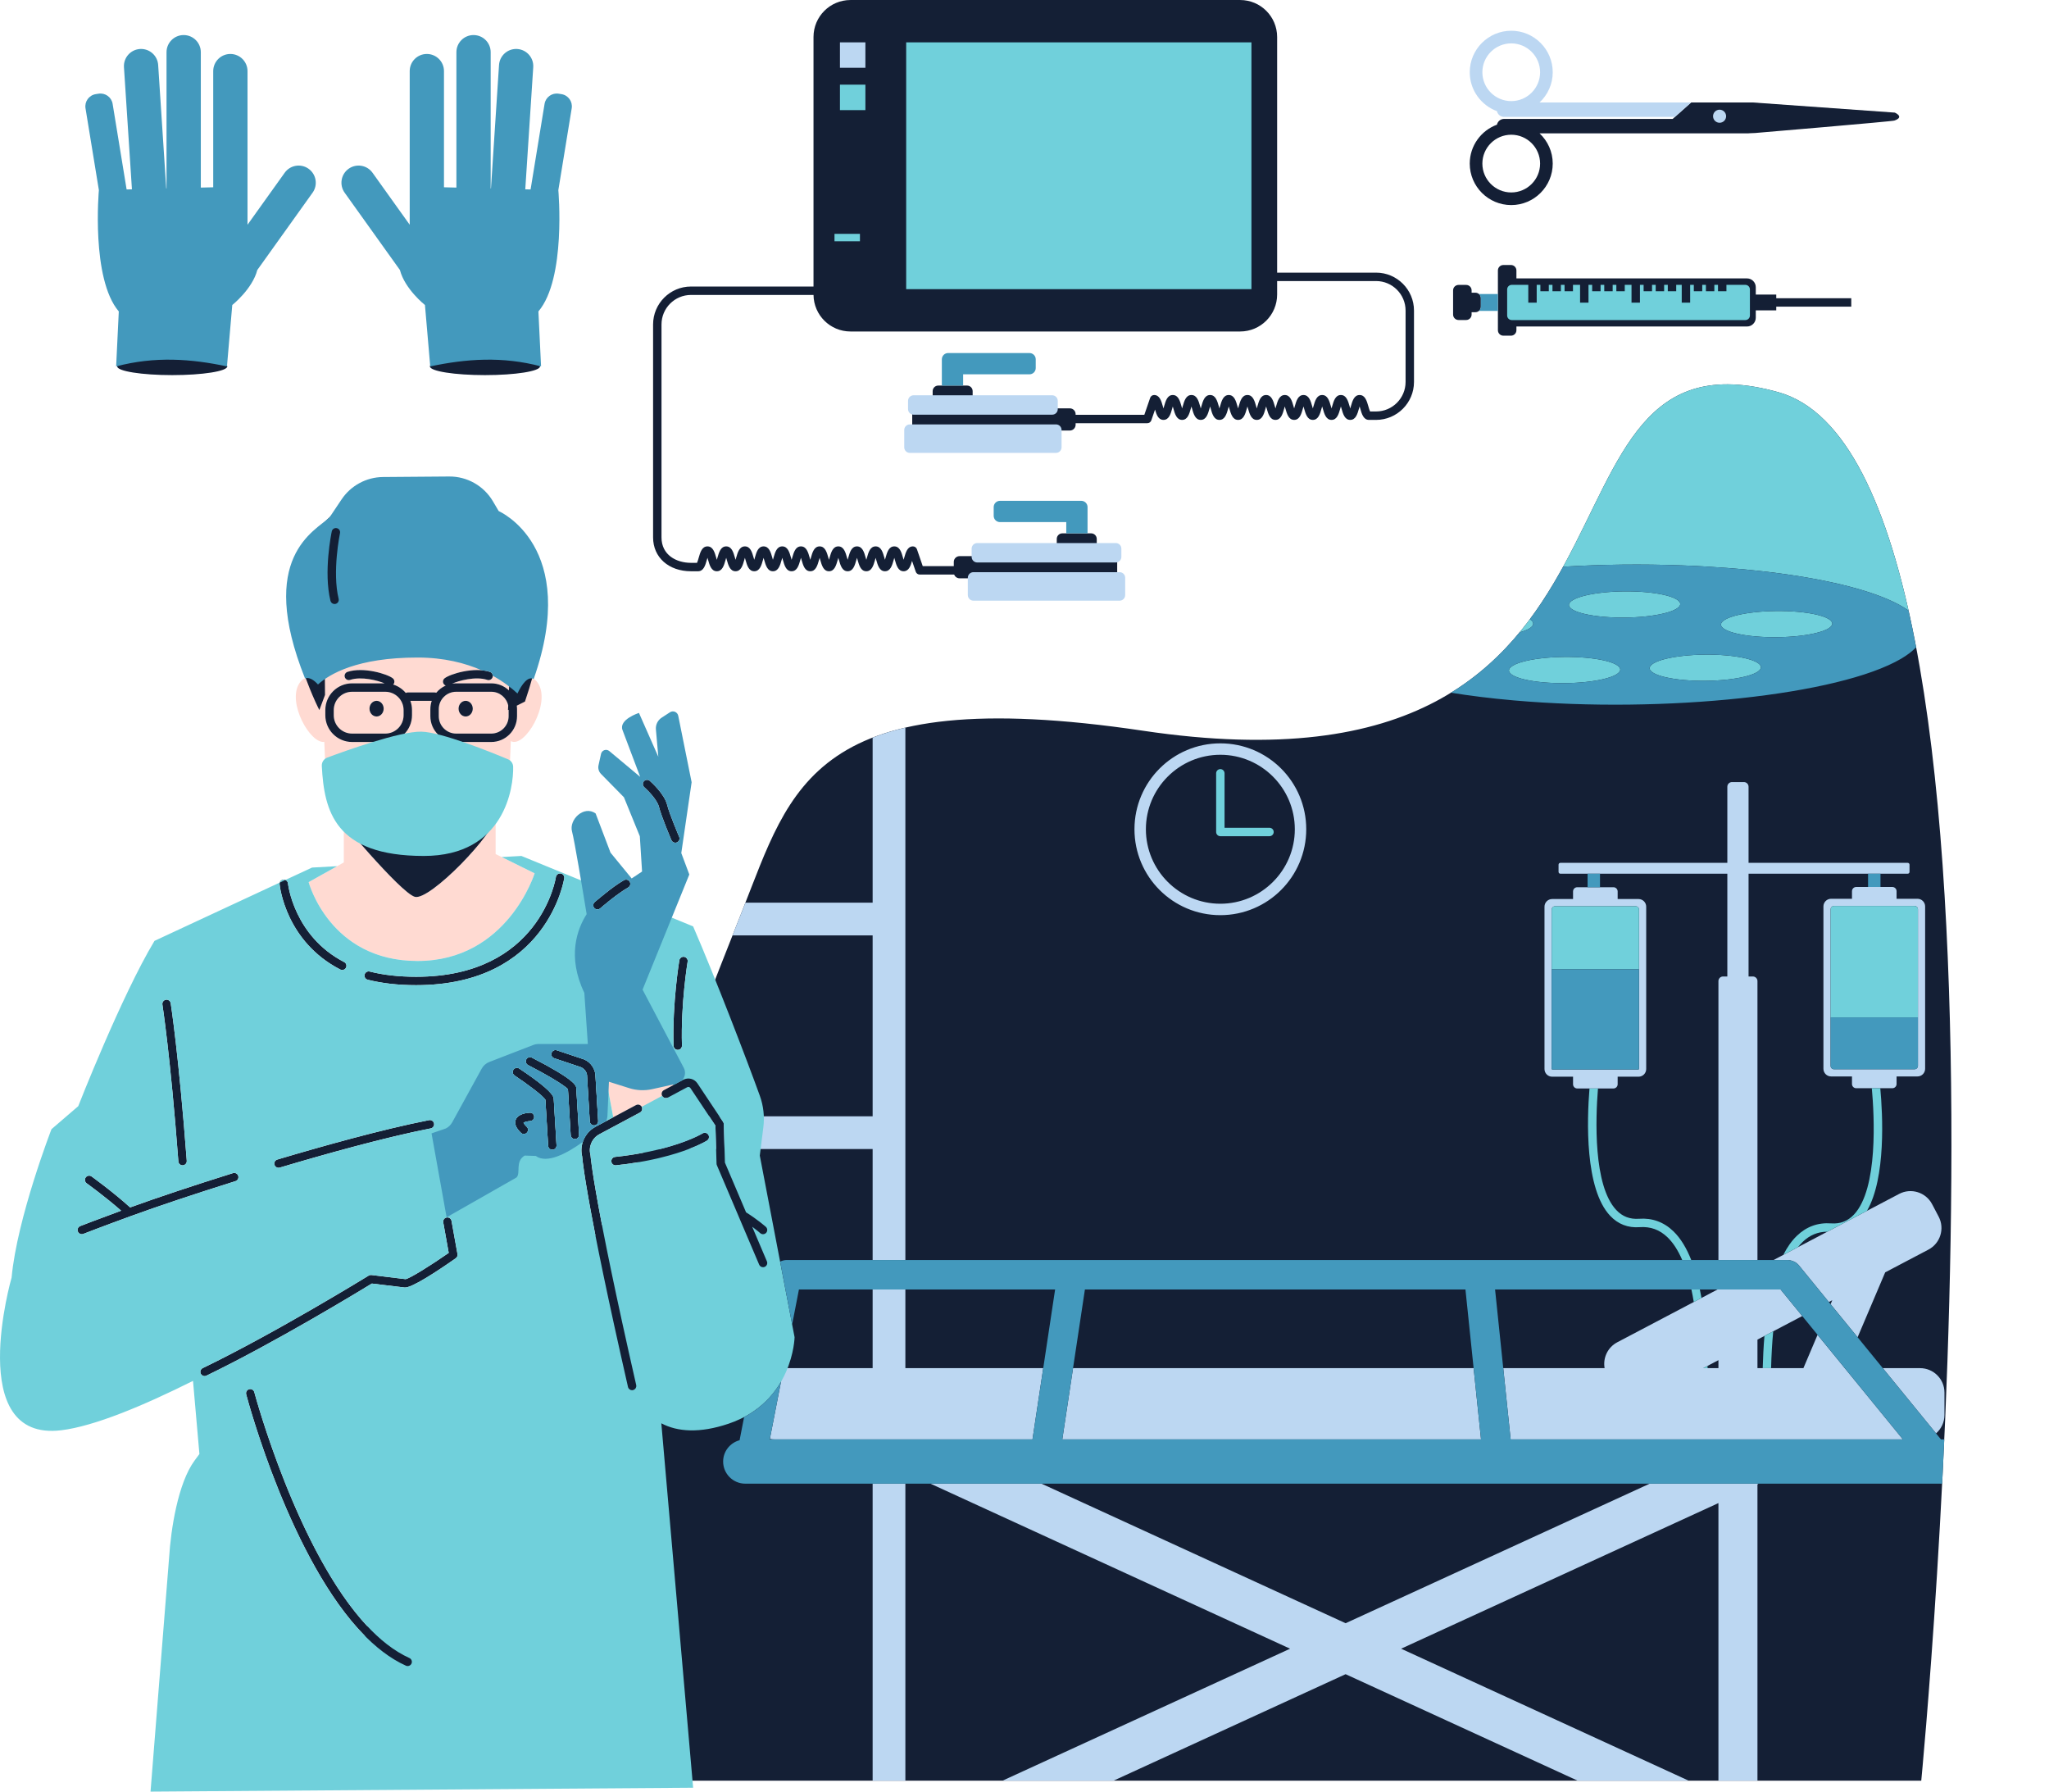
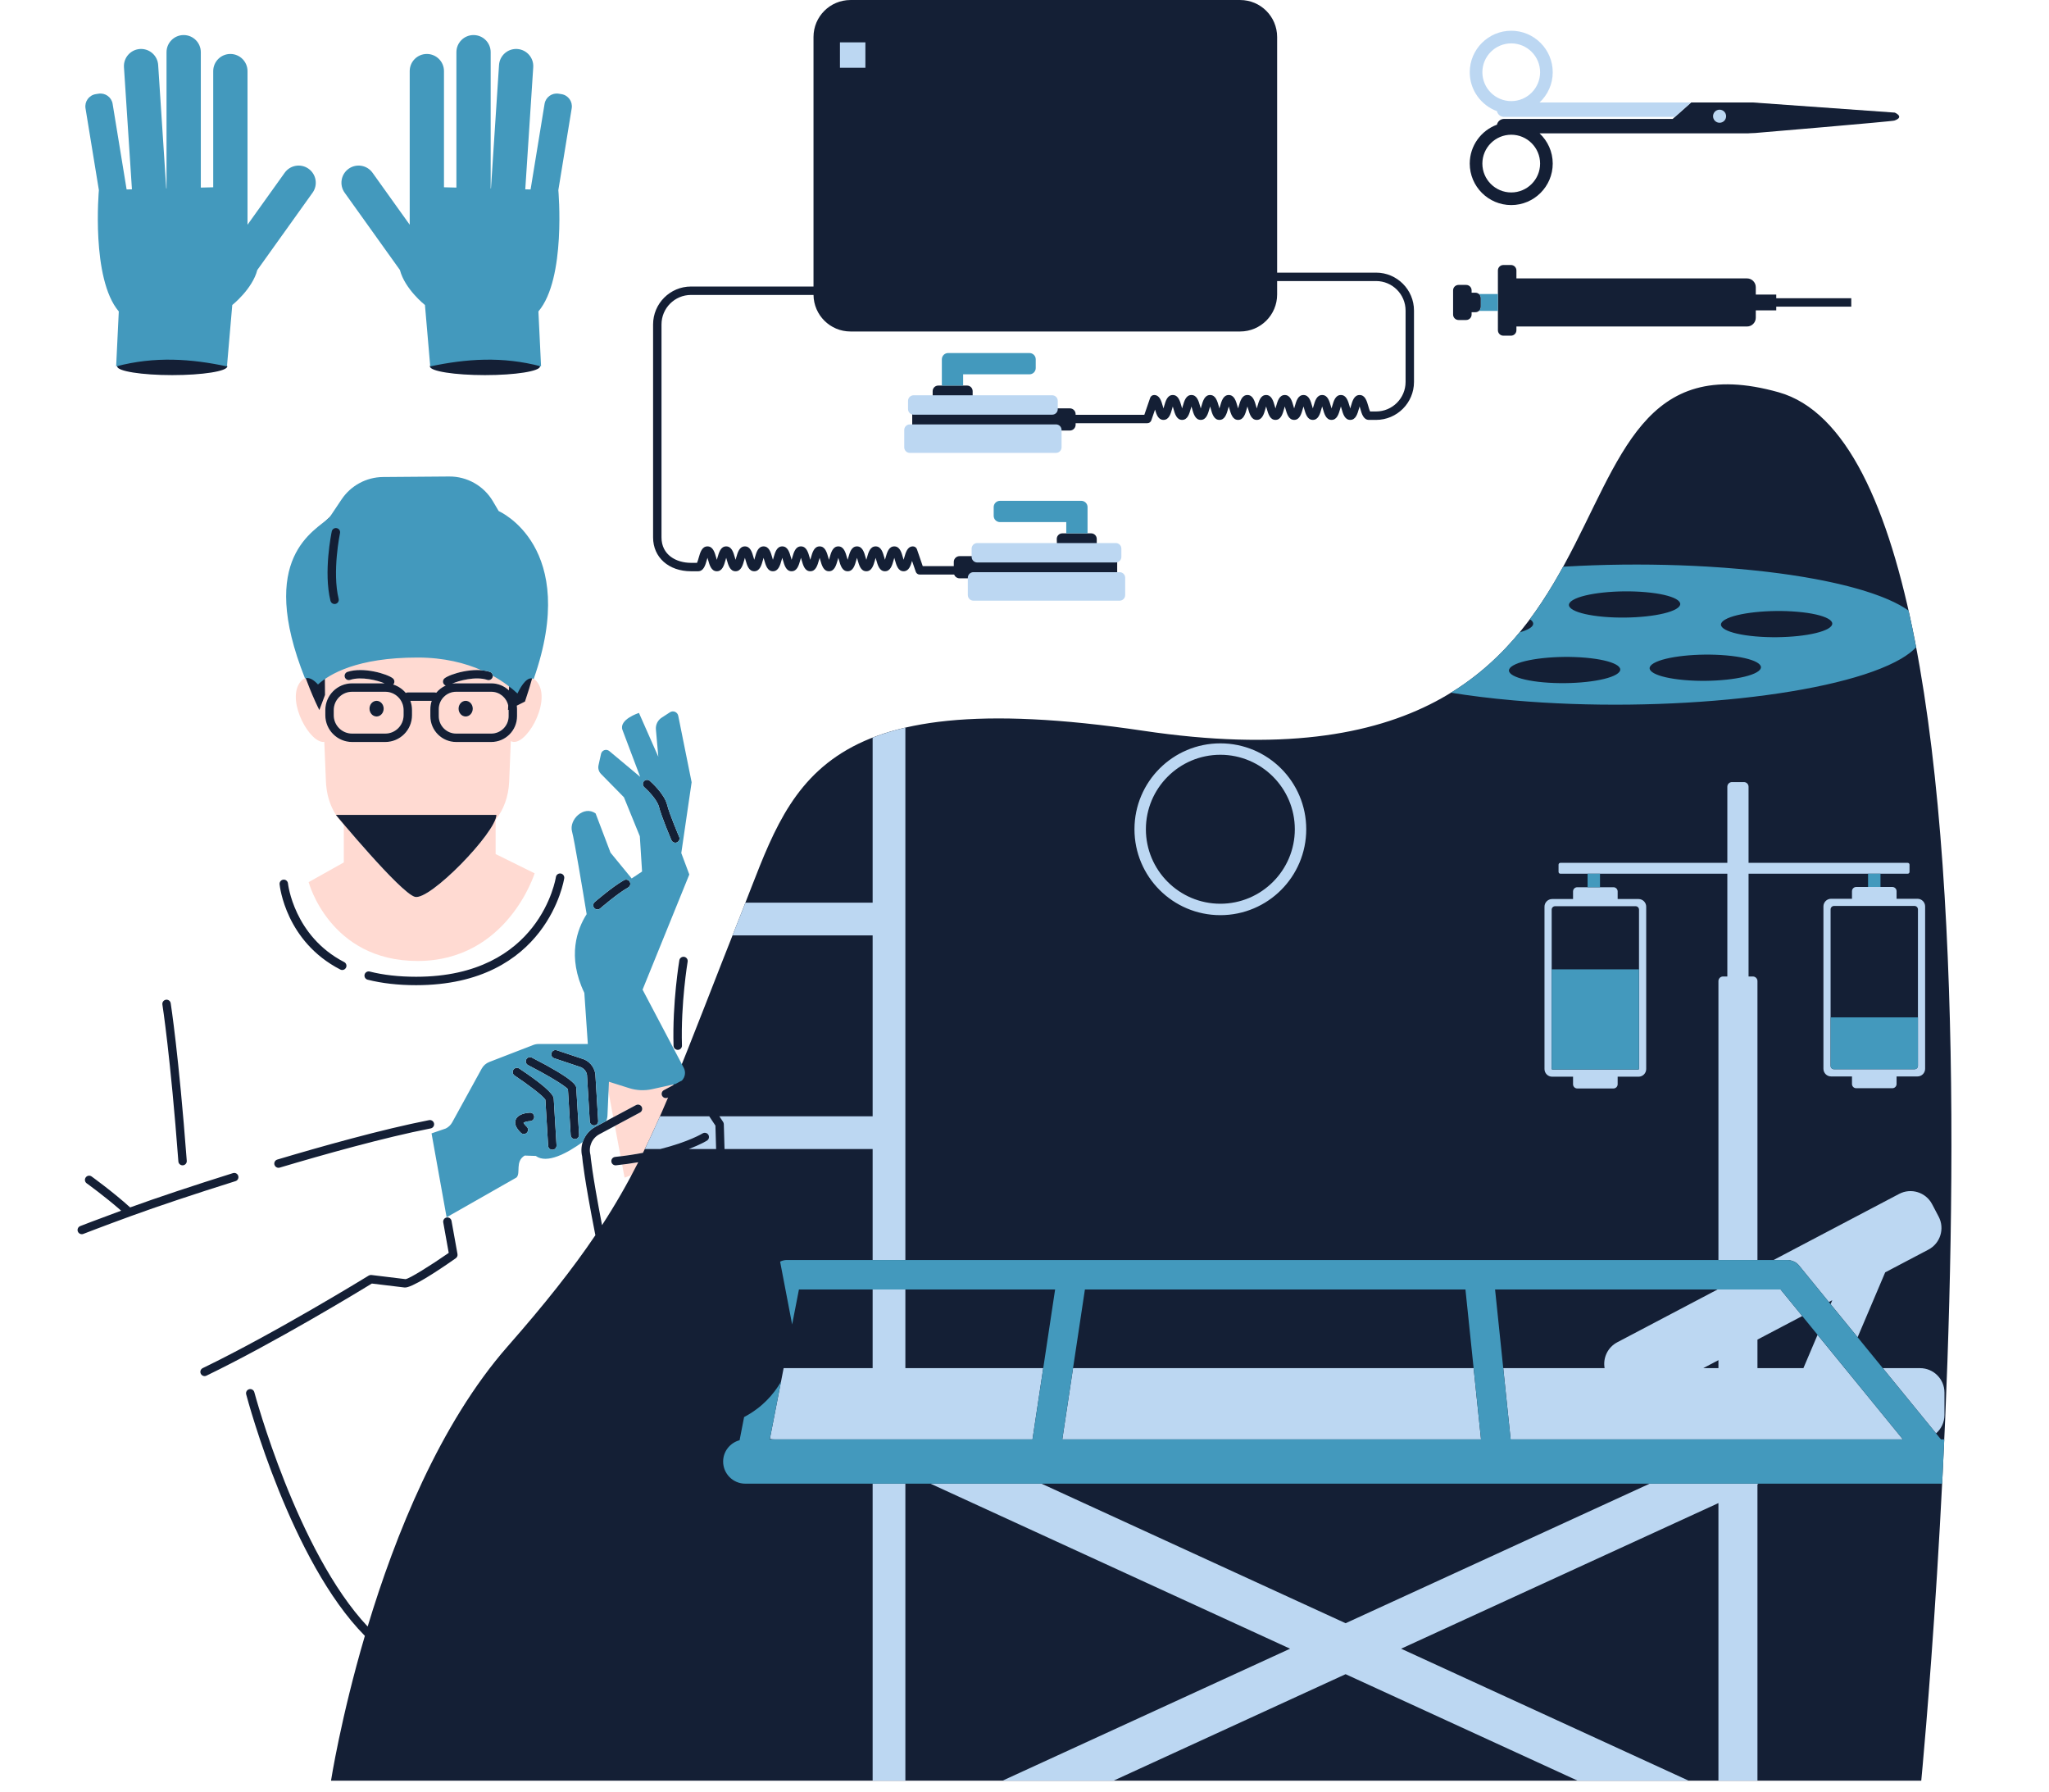
<svg xmlns="http://www.w3.org/2000/svg" fill="#000000" height="459" preserveAspectRatio="xMidYMid meet" version="1" viewBox="0.0 0.0 525.0 459.0" width="525" zoomAndPan="magnify">
  <defs>
    <clipPath id="a">
-       <path d="M 0 10 L 492 10 L 492 458.961 L 0 458.961 Z M 0 10" />
-     </clipPath>
+       </clipPath>
  </defs>
  <g>
    <g id="change1_1">
      <path d="M 178.129 291.312 C 175.254 292.637 168.992 294.988 159 296.203 L 157.547 288.438 L 163.977 284.996 C 164.5 284.715 164.699 284.062 164.418 283.535 C 164.137 283.012 163.48 282.812 162.957 283.094 L 157.129 286.211 L 153.102 264.723 L 165.527 260.945 L 172.582 277.941 L 170.098 279.27 C 169.574 279.551 169.375 280.203 169.656 280.73 C 169.938 281.254 170.594 281.453 171.117 281.172 L 173.41 279.945 Z M 179.531 294.691 L 160.027 301.672 L 159.398 298.328 C 169.531 297.082 175.895 294.727 178.961 293.316 Z M 96.488 183.543 C 95.484 183.543 94.672 182.645 94.672 181.535 C 94.672 180.43 95.484 179.531 96.488 179.531 C 97.492 179.531 98.305 180.43 98.305 181.535 C 98.305 182.645 97.492 183.543 96.488 183.543 Z M 98.715 177.211 L 90.211 177.211 C 87.621 177.211 85.516 179.316 85.516 181.906 L 85.516 183.227 C 85.516 183.477 85.543 183.719 85.59 183.953 C 85.941 186.195 87.871 187.922 90.211 187.922 L 98.715 187.922 C 101.305 187.922 103.41 185.816 103.41 183.227 L 103.41 181.906 C 103.41 179.316 101.305 177.211 98.715 177.211 Z M 122.402 216.645 C 122.09 217.016 121.773 217.391 121.441 217.77 C 121.441 217.773 121.438 217.773 121.434 217.777 C 121.09 218.176 120.73 218.574 120.367 218.977 C 120.34 219.004 120.312 219.035 120.285 219.066 C 119.953 219.43 119.617 219.789 119.277 220.148 C 119.238 220.191 119.195 220.234 119.156 220.281 C 118.43 221.047 117.684 221.801 116.938 222.531 C 116.875 222.594 116.812 222.652 116.754 222.711 C 116.391 223.062 116.027 223.41 115.664 223.746 C 115.66 223.754 115.652 223.758 115.648 223.762 C 115.277 224.109 114.906 224.445 114.539 224.773 C 114.473 224.832 114.41 224.887 114.344 224.945 C 114.039 225.215 113.734 225.477 113.438 225.73 C 113.367 225.789 113.301 225.848 113.234 225.902 C 112.887 226.195 112.539 226.48 112.203 226.746 C 112.16 226.781 112.117 226.812 112.074 226.844 C 111.785 227.074 111.5 227.289 111.219 227.496 C 111.137 227.559 111.055 227.617 110.977 227.676 C 110.684 227.891 110.395 228.09 110.117 228.273 C 110.094 228.289 110.07 228.309 110.047 228.32 C 109.754 228.516 109.469 228.688 109.195 228.848 C 109.125 228.891 109.055 228.93 108.984 228.969 C 108.77 229.086 108.562 229.195 108.363 229.289 C 108.305 229.316 108.242 229.348 108.188 229.371 C 107.945 229.48 107.719 229.57 107.504 229.637 C 107.461 229.648 107.422 229.656 107.375 229.672 C 107.207 229.715 107.047 229.746 106.898 229.766 C 106.848 229.77 106.797 229.773 106.746 229.777 C 106.57 229.785 106.406 229.777 106.27 229.734 C 106.152 229.699 106.023 229.645 105.891 229.574 C 105.852 229.555 105.809 229.531 105.77 229.512 C 105.66 229.453 105.543 229.387 105.422 229.309 C 105.383 229.281 105.344 229.258 105.305 229.23 C 105.141 229.125 104.973 229.008 104.789 228.871 C 104.766 228.852 104.734 228.828 104.707 228.809 C 104.551 228.688 104.383 228.559 104.215 228.418 C 104.156 228.371 104.102 228.328 104.047 228.281 C 103.879 228.141 103.703 227.992 103.527 227.84 C 103.488 227.805 103.449 227.773 103.41 227.738 C 103.191 227.547 102.965 227.344 102.73 227.129 C 102.688 227.086 102.641 227.043 102.598 227 C 102.402 226.82 102.203 226.633 102 226.438 C 101.938 226.379 101.879 226.32 101.816 226.266 C 101.578 226.031 101.336 225.797 101.086 225.551 C 101.078 225.543 101.074 225.535 101.07 225.531 C 100.805 225.27 100.535 224.996 100.262 224.719 C 100.211 224.668 100.156 224.613 100.105 224.562 C 99.875 224.324 99.641 224.086 99.402 223.84 C 99.355 223.789 99.309 223.742 99.262 223.691 C 98.695 223.105 98.117 222.492 97.535 221.867 C 97.496 221.82 97.453 221.777 97.41 221.73 C 97.137 221.438 96.863 221.145 96.594 220.848 C 96.574 220.824 96.555 220.805 96.535 220.785 C 95.93 220.125 95.328 219.457 94.727 218.789 C 94.711 218.77 94.691 218.75 94.676 218.73 C 94.379 218.398 94.082 218.07 93.793 217.742 C 91.922 215.637 90.18 213.617 88.824 212.027 C 92.688 215.547 98.309 217.355 104.555 217.355 L 109.418 217.355 C 116.574 217.355 122.914 214.98 126.727 210.367 C 125.988 212.004 124.398 214.254 122.402 216.645 Z M 130.461 200.227 L 130.883 189.855 C 134.391 191.762 141.211 180.289 137.887 175.062 C 135.688 171.605 133.328 175.754 131.945 179.07 C 132.289 179.867 132.477 180.742 132.477 181.66 L 132.477 183.469 C 132.477 185.164 131.828 186.711 130.77 187.883 C 130.738 187.918 130.703 187.953 130.672 187.988 C 130.543 188.125 130.41 188.254 130.273 188.379 C 129.102 189.43 127.562 190.078 125.867 190.078 L 116.879 190.078 C 113.23 190.078 110.266 187.113 110.266 183.469 L 110.266 181.66 C 110.266 180.922 110.391 180.207 110.617 179.539 L 105.145 179.539 C 105.418 180.277 105.566 181.074 105.566 181.906 L 105.566 183.227 C 105.566 187.004 102.492 190.078 98.715 190.078 L 90.211 190.078 C 88.141 190.078 86.285 189.148 85.027 187.695 C 84.777 187.402 84.551 187.09 84.352 186.762 C 84.34 186.738 84.328 186.719 84.312 186.699 C 84.125 186.379 83.961 186.047 83.828 185.695 C 83.812 185.66 83.797 185.621 83.785 185.586 C 83.656 185.238 83.555 184.883 83.484 184.512 C 83.477 184.473 83.473 184.434 83.465 184.398 C 83.398 184.016 83.355 183.625 83.355 183.227 L 83.355 181.906 C 83.355 181.652 83.371 181.406 83.398 181.16 C 83.406 181.117 83.414 181.074 83.418 181.031 C 83.445 180.824 83.48 180.617 83.523 180.418 C 83.531 180.391 83.539 180.367 83.543 180.344 C 83.598 180.121 83.656 179.902 83.73 179.691 C 83.734 179.688 83.734 179.68 83.738 179.672 C 83.816 179.445 83.906 179.223 84.008 179.008 C 85.105 176.676 87.469 175.051 90.211 175.051 L 98.535 175.051 C 96.746 174.297 92.574 173.215 89.715 174.164 C 89.148 174.355 88.539 174.047 88.352 173.48 C 88.164 172.918 88.469 172.309 89.035 172.117 C 93.09 170.777 99.238 172.648 100.645 173.766 C 101.109 174.141 101.188 174.816 100.816 175.281 C 100.793 175.309 100.77 175.336 100.746 175.359 C 102.02 175.758 103.137 176.516 103.973 177.516 C 104.125 177.43 104.301 177.383 104.488 177.383 L 111.348 177.383 C 111.496 177.383 111.641 177.414 111.77 177.469 C 112.422 176.68 113.254 176.039 114.203 175.617 C 114.027 175.551 113.867 175.438 113.742 175.281 C 113.371 174.816 113.449 174.141 113.914 173.766 C 115.32 172.648 121.469 170.777 125.523 172.117 C 126.09 172.309 126.395 172.918 126.211 173.48 C 126.02 174.047 125.414 174.352 124.848 174.164 C 121.883 173.18 117.504 174.379 115.84 175.133 C 116.176 175.078 116.523 175.051 116.879 175.051 L 125.867 175.051 C 128.16 175.051 130.184 176.227 131.367 178.004 L 132.141 159.164 C 132.379 153.773 128.07 149.273 122.676 149.273 L 91.293 149.273 C 89.453 149.273 87.746 149.809 86.297 150.711 C 86.402 151.637 86.555 152.539 86.766 153.398 C 86.91 153.977 86.555 154.559 85.977 154.699 C 85.891 154.723 85.805 154.734 85.719 154.734 C 85.234 154.734 84.793 154.402 84.672 153.914 C 84.543 153.395 84.441 152.855 84.348 152.316 C 82.691 154.105 81.715 156.523 81.832 159.164 L 82.547 176.684 C 80.785 174.215 78.48 172.234 76.684 175.062 C 73.535 180.008 79.477 190.547 83.094 190.055 L 83.512 200.227 C 83.715 204.836 85.406 208.527 88.09 211.301 L 88.09 220.934 L 79.082 225.977 C 79.082 225.977 84.438 246.176 106.98 246.176 C 130.008 246.176 136.984 223.719 136.984 223.719 L 126.992 218.785 L 126.992 210.023 C 129.02 207.426 130.285 204.16 130.461 200.227 Z M 119.312 183.543 C 118.312 183.543 117.496 182.645 117.496 181.535 C 117.496 180.43 118.312 179.531 119.312 179.531 C 120.316 179.531 121.133 180.43 121.133 181.535 C 121.133 182.645 120.316 183.543 119.312 183.543 Z M 116.879 177.211 C 114.422 177.211 112.426 179.207 112.426 181.66 L 112.426 183.469 C 112.426 185.922 114.422 187.922 116.879 187.922 L 125.867 187.922 C 128.324 187.922 130.32 185.922 130.32 183.469 L 130.32 181.66 C 130.32 179.207 128.324 177.211 125.867 177.211 L 116.879 177.211" fill="#ffdad2" />
    </g>
    <g id="change2_1">
-       <path d="M 177.051 146.34 L 178.867 146.34 C 180.281 146.34 180.719 144.805 181.105 143.449 C 181.152 143.285 181.207 143.09 181.27 142.891 C 181.328 143.09 181.387 143.285 181.434 143.449 C 181.816 144.805 182.258 146.34 183.672 146.34 C 185.086 146.34 185.52 144.805 185.906 143.445 C 185.953 143.289 186.008 143.094 186.066 142.895 C 186.129 143.094 186.184 143.289 186.23 143.449 C 186.613 144.805 187.051 146.34 188.465 146.34 C 189.879 146.34 190.316 144.805 190.699 143.449 C 190.746 143.289 190.801 143.094 190.859 142.898 C 190.922 143.094 190.977 143.289 191.02 143.445 C 191.406 144.805 191.844 146.34 193.254 146.34 C 194.668 146.34 195.105 144.805 195.488 143.445 C 195.531 143.289 195.59 143.098 195.648 142.902 C 195.707 143.098 195.762 143.289 195.805 143.445 C 196.191 144.805 196.629 146.34 198.039 146.34 C 199.453 146.34 199.891 144.805 200.273 143.449 C 200.32 143.289 200.375 143.094 200.438 142.898 C 200.496 143.094 200.551 143.289 200.594 143.445 C 200.98 144.805 201.414 146.34 202.828 146.34 C 204.242 146.34 204.68 144.805 205.062 143.445 C 205.109 143.289 205.164 143.098 205.223 142.898 C 205.281 143.098 205.34 143.289 205.383 143.445 C 205.77 144.805 206.203 146.34 207.617 146.34 C 209.031 146.34 209.465 144.805 209.852 143.445 C 209.895 143.289 209.949 143.098 210.012 142.902 C 210.07 143.098 210.125 143.289 210.168 143.445 C 210.555 144.805 210.988 146.34 212.402 146.34 C 213.816 146.34 214.25 144.805 214.637 143.445 C 214.68 143.289 214.734 143.098 214.797 142.902 C 214.855 143.098 214.91 143.289 214.953 143.445 C 215.34 144.805 215.773 146.34 217.188 146.34 C 218.602 146.34 219.035 144.805 219.418 143.445 C 219.465 143.289 219.52 143.098 219.578 142.906 C 219.637 143.098 219.691 143.289 219.734 143.445 C 220.121 144.805 220.555 146.34 221.969 146.34 C 223.383 146.34 223.816 144.805 224.203 143.445 C 224.246 143.289 224.301 143.098 224.359 142.906 C 224.418 143.098 224.473 143.289 224.516 143.445 C 224.902 144.805 225.336 146.34 226.75 146.34 C 228.16 146.34 228.598 144.805 228.98 143.445 C 229.023 143.293 229.078 143.102 229.137 142.906 C 229.195 143.102 229.25 143.293 229.293 143.445 C 229.676 144.805 230.109 146.34 231.523 146.34 C 232.852 146.34 233.316 144.984 233.688 143.695 L 234.637 146.457 C 234.785 146.895 235.195 147.188 235.656 147.188 L 244.48 147.188 C 244.691 147.746 245.23 148.148 245.863 148.148 L 249.426 148.148 C 249.641 148.148 249.844 148.102 250.027 148.02 L 250.027 148.148 L 286.25 148.148 L 286.25 143.156 L 250.672 143.156 C 250.41 142.742 249.949 142.469 249.426 142.469 L 245.863 142.469 C 245.047 142.469 244.383 143.129 244.383 143.945 L 244.383 145.027 L 236.426 145.027 L 234.938 140.695 C 234.785 140.262 234.375 139.969 233.914 139.969 C 232.504 139.969 232.066 141.504 231.684 142.859 C 231.637 143.016 231.586 143.207 231.523 143.402 C 231.465 143.207 231.41 143.016 231.367 142.859 C 230.984 141.504 230.551 139.969 229.137 139.969 C 227.723 139.969 227.289 141.504 226.902 142.859 C 226.859 143.016 226.809 143.203 226.746 143.398 C 226.691 143.203 226.637 143.016 226.594 142.859 C 226.207 141.504 225.773 139.969 224.359 139.969 C 222.945 139.969 222.512 141.504 222.129 142.859 C 222.082 143.016 222.027 143.211 221.969 143.402 C 221.91 143.211 221.855 143.016 221.809 142.859 C 221.426 141.504 220.988 139.969 219.578 139.969 C 218.164 139.969 217.73 141.504 217.344 142.859 C 217.301 143.016 217.246 143.207 217.188 143.402 C 217.129 143.207 217.074 143.016 217.027 142.859 C 216.645 141.504 216.207 139.969 214.797 139.969 C 213.383 139.969 212.945 141.504 212.562 142.859 C 212.516 143.016 212.461 143.211 212.402 143.402 C 212.344 143.211 212.289 143.016 212.242 142.859 C 211.859 141.504 211.426 139.969 210.012 139.969 C 208.598 139.969 208.16 141.504 207.777 142.855 C 207.73 143.016 207.676 143.211 207.617 143.406 C 207.559 143.211 207.504 143.016 207.457 142.859 C 207.074 141.504 206.637 139.969 205.223 139.969 C 203.812 139.969 203.375 141.504 202.988 142.859 C 202.945 143.016 202.891 143.211 202.828 143.406 C 202.77 143.211 202.715 143.016 202.672 142.859 C 202.285 141.504 201.848 139.969 200.438 139.969 C 199.02 139.969 198.586 141.504 198.199 142.859 C 198.156 143.02 198.102 143.211 198.039 143.406 C 197.98 143.211 197.926 143.016 197.883 142.859 C 197.496 141.504 197.059 139.969 195.645 139.969 C 194.234 139.969 193.797 141.504 193.414 142.859 C 193.367 143.016 193.312 143.211 193.254 143.402 C 193.195 143.211 193.141 143.016 193.098 142.859 C 192.711 141.504 192.273 139.969 190.863 139.969 C 189.449 139.969 189.012 141.504 188.625 142.855 C 188.582 143.02 188.523 143.215 188.465 143.41 C 188.406 143.215 188.348 143.02 188.305 142.855 C 187.918 141.504 187.48 139.969 186.066 139.969 C 184.652 139.969 184.219 141.504 183.832 142.855 C 183.785 143.02 183.73 143.215 183.668 143.414 C 183.609 143.215 183.555 143.02 183.508 142.855 C 183.121 141.504 182.684 139.969 181.27 139.969 C 179.855 139.969 179.418 141.504 179.031 142.855 C 178.918 143.258 178.738 143.883 178.59 144.184 L 177.051 144.184 C 173.289 144.184 169.492 142.172 169.492 137.676 L 169.492 83.113 C 169.492 78.945 172.883 75.555 177.051 75.555 L 208.441 75.555 C 208.504 80.734 212.719 84.918 217.914 84.918 L 317.754 84.918 C 322.988 84.918 327.23 80.676 327.23 75.445 L 327.23 71.996 L 352.582 71.996 C 356.75 71.996 360.141 75.387 360.141 79.555 L 360.141 97.848 C 360.141 102.016 356.75 105.406 352.582 105.406 L 351.043 105.406 C 350.895 105.105 350.715 104.48 350.602 104.082 C 350.215 102.727 349.777 101.191 348.363 101.191 C 346.949 101.191 346.512 102.727 346.125 104.082 C 346.078 104.242 346.023 104.441 345.965 104.641 C 345.902 104.441 345.848 104.242 345.801 104.086 C 345.414 102.73 344.977 101.191 343.562 101.191 C 342.148 101.191 341.715 102.73 341.328 104.082 C 341.281 104.242 341.227 104.441 341.168 104.637 C 341.105 104.441 341.051 104.242 341.008 104.086 C 340.621 102.73 340.184 101.191 338.77 101.191 C 337.355 101.191 336.922 102.73 336.535 104.086 C 336.492 104.242 336.438 104.438 336.379 104.629 C 336.316 104.438 336.266 104.242 336.219 104.086 C 335.836 102.73 335.398 101.191 333.984 101.191 C 332.574 101.191 332.137 102.73 331.75 104.086 C 331.707 104.242 331.652 104.438 331.59 104.633 C 331.531 104.438 331.477 104.242 331.43 104.082 C 331.047 102.73 330.609 101.191 329.195 101.191 C 327.785 101.191 327.348 102.73 326.961 104.086 C 326.918 104.242 326.863 104.438 326.805 104.633 C 326.742 104.438 326.688 104.242 326.645 104.086 C 326.258 102.73 325.82 101.191 324.406 101.191 C 322.996 101.191 322.559 102.73 322.176 104.086 C 322.129 104.242 322.074 104.438 322.016 104.633 C 321.957 104.438 321.898 104.242 321.855 104.086 C 321.473 102.73 321.035 101.191 319.621 101.191 C 318.207 101.191 317.773 102.73 317.387 104.086 C 317.344 104.242 317.289 104.438 317.23 104.629 C 317.172 104.438 317.113 104.242 317.07 104.086 C 316.688 102.73 316.25 101.191 314.836 101.191 C 313.422 101.191 312.988 102.73 312.602 104.086 C 312.559 104.242 312.504 104.434 312.445 104.629 C 312.387 104.434 312.332 104.242 312.289 104.086 C 311.902 102.73 311.469 101.191 310.055 101.191 C 308.645 101.191 308.207 102.73 307.82 104.086 C 307.777 104.242 307.723 104.438 307.664 104.629 C 307.605 104.438 307.551 104.242 307.504 104.086 C 307.121 102.73 306.684 101.191 305.273 101.191 C 303.859 101.191 303.426 102.73 303.039 104.086 C 302.996 104.238 302.941 104.43 302.883 104.621 C 302.824 104.43 302.773 104.242 302.727 104.086 C 302.344 102.73 301.91 101.191 300.496 101.191 C 299.086 101.191 298.648 102.73 298.266 104.086 C 298.219 104.242 298.164 104.434 298.105 104.629 C 298.047 104.434 297.992 104.242 297.949 104.086 C 297.566 102.73 297.129 101.191 295.715 101.191 C 295.258 101.191 294.848 101.484 294.695 101.922 L 293.207 106.254 L 275.598 106.254 L 275.598 106.09 C 275.598 105.273 274.934 104.609 274.117 104.609 L 270.555 104.609 C 270.031 104.609 269.57 104.887 269.309 105.301 L 233.73 105.301 L 233.73 110.293 L 269.953 110.293 L 269.953 110.16 C 270.137 110.242 270.34 110.293 270.555 110.293 L 274.117 110.293 C 274.934 110.293 275.598 109.629 275.598 108.812 L 275.598 108.41 L 293.977 108.41 C 294.434 108.41 294.844 108.117 294.996 107.684 L 295.945 104.922 C 296.316 106.211 296.781 107.566 298.109 107.566 C 299.52 107.566 299.957 106.027 300.34 104.672 C 300.383 104.52 300.438 104.328 300.496 104.133 C 300.555 104.328 300.609 104.52 300.652 104.672 C 301.035 106.027 301.473 107.566 302.883 107.566 C 304.297 107.566 304.73 106.027 305.113 104.672 C 305.16 104.516 305.215 104.324 305.273 104.133 C 305.332 104.324 305.387 104.516 305.43 104.672 C 305.816 106.027 306.25 107.566 307.664 107.566 C 309.078 107.566 309.512 106.027 309.898 104.672 C 309.941 104.516 309.996 104.324 310.055 104.133 C 310.113 104.324 310.168 104.516 310.215 104.672 C 310.598 106.027 311.031 107.566 312.445 107.566 C 313.859 107.566 314.293 106.027 314.68 104.672 C 314.723 104.516 314.777 104.32 314.836 104.129 C 314.895 104.32 314.949 104.516 314.996 104.672 C 315.383 106.027 315.816 107.566 317.23 107.566 C 318.645 107.566 319.078 106.027 319.465 104.672 C 319.508 104.516 319.562 104.32 319.621 104.129 C 319.68 104.32 319.734 104.516 319.781 104.672 C 320.164 106.027 320.602 107.566 322.016 107.566 C 323.43 107.566 323.863 106.027 324.25 104.672 C 324.293 104.516 324.348 104.32 324.41 104.125 C 324.469 104.32 324.523 104.516 324.566 104.672 C 324.953 106.027 325.391 107.566 326.805 107.566 C 328.215 107.566 328.652 106.027 329.035 104.672 C 329.082 104.516 329.137 104.32 329.195 104.125 C 329.258 104.32 329.312 104.516 329.355 104.672 C 329.742 106.027 330.176 107.566 331.59 107.566 C 333.004 107.566 333.441 106.027 333.824 104.672 C 333.871 104.516 333.926 104.32 333.984 104.129 C 334.043 104.32 334.098 104.516 334.145 104.672 C 334.527 106.027 334.965 107.566 336.379 107.566 C 337.789 107.566 338.227 106.027 338.609 104.672 C 338.656 104.516 338.711 104.32 338.77 104.121 C 338.832 104.32 338.887 104.516 338.934 104.676 C 339.316 106.027 339.754 107.566 341.168 107.566 C 342.582 107.566 343.02 106.027 343.402 104.676 C 343.449 104.516 343.504 104.316 343.562 104.121 C 343.625 104.316 343.68 104.516 343.727 104.676 C 344.109 106.027 344.547 107.566 345.961 107.566 C 347.375 107.566 347.812 106.027 348.199 104.676 C 348.246 104.512 348.301 104.316 348.363 104.113 C 348.426 104.316 348.48 104.512 348.527 104.676 C 348.914 106.027 349.352 107.566 350.766 107.566 L 352.582 107.566 C 357.938 107.566 362.297 103.207 362.297 97.848 L 362.297 79.555 C 362.297 74.199 357.938 69.84 352.582 69.84 L 327.23 69.84 L 327.23 9.477 C 327.23 4.242 322.988 0.004 317.754 0.004 L 217.914 0.004 C 212.68 0.004 208.438 4.242 208.438 9.477 L 208.438 73.398 L 177.051 73.398 C 171.695 73.398 167.336 77.754 167.336 83.113 L 167.336 137.676 C 167.336 142.777 171.328 146.34 177.051 146.34 Z M 87.195 248.367 C 87.355 248.449 87.523 248.488 87.691 248.488 C 88.082 248.488 88.457 248.277 88.648 247.902 C 88.922 247.375 88.715 246.727 88.184 246.453 C 75.305 239.816 73.797 226.441 73.785 226.309 C 73.723 225.719 73.203 225.277 72.602 225.344 C 72.012 225.402 71.578 225.93 71.637 226.523 C 71.695 227.117 73.246 241.188 87.195 248.367 Z M 119.312 179.531 C 118.312 179.531 117.496 180.43 117.496 181.535 C 117.496 182.645 118.312 183.543 119.312 183.543 C 120.316 183.543 121.133 182.645 121.133 181.535 C 121.133 180.43 120.316 179.531 119.312 179.531 Z M 130.32 181.812 L 130.16 181.895 L 130.215 180.723 C 129.785 178.719 128 177.211 125.867 177.211 L 116.879 177.211 C 114.422 177.211 112.426 179.207 112.426 181.66 L 112.426 183.469 C 112.426 185.922 114.422 187.922 116.879 187.922 L 125.867 187.922 C 128.324 187.922 130.32 185.922 130.32 183.469 Z M 103.41 181.906 C 103.41 179.316 101.305 177.211 98.715 177.211 L 90.211 177.211 C 87.621 177.211 85.516 179.316 85.516 181.906 L 85.516 183.227 C 85.516 185.816 87.621 187.922 90.211 187.922 L 98.715 187.922 C 101.305 187.922 103.41 185.816 103.41 183.227 Z M 81.824 181.895 C 81.824 181.895 70.414 159.789 75.793 145.613 C 86.668 116.977 119.312 125.023 119.312 125.023 C 119.312 125.023 130.941 132.027 135.887 139.949 C 140.828 147.867 140.668 161.551 134.508 179.719 L 132.41 180.77 C 132.449 181.062 132.477 181.355 132.477 181.66 L 132.477 183.469 C 132.477 187.113 129.512 190.078 125.867 190.078 L 116.879 190.078 C 113.23 190.078 110.266 187.113 110.266 183.469 L 110.266 181.66 C 110.266 180.922 110.391 180.207 110.617 179.539 L 105.145 179.539 C 105.418 180.277 105.566 181.074 105.566 181.906 L 105.566 183.227 C 105.566 187.004 102.492 190.078 98.715 190.078 L 90.211 190.078 C 86.434 190.078 83.355 187.004 83.355 183.227 L 83.355 181.906 C 83.355 178.125 86.434 175.051 90.211 175.051 L 98.535 175.051 C 96.746 174.297 92.574 173.215 89.715 174.164 C 89.148 174.355 88.539 174.047 88.352 173.48 C 88.164 172.918 88.469 172.309 89.035 172.117 C 93.09 170.777 99.238 172.648 100.645 173.766 C 101.109 174.141 101.188 174.816 100.816 175.281 C 100.793 175.309 100.77 175.336 100.746 175.359 C 102.02 175.758 103.137 176.516 103.973 177.516 C 104.125 177.43 104.301 177.383 104.488 177.383 L 111.348 177.383 C 111.496 177.383 111.641 177.414 111.77 177.469 C 112.422 176.68 113.254 176.039 114.203 175.617 C 114.027 175.551 113.867 175.438 113.742 175.281 C 113.371 174.816 113.449 174.141 113.914 173.766 C 115.32 172.648 121.469 170.777 125.523 172.117 C 126.09 172.309 126.395 172.918 126.211 173.48 C 126.02 174.047 125.414 174.352 124.848 174.164 C 121.883 173.18 117.504 174.379 115.84 175.133 C 116.176 175.078 116.523 175.051 116.879 175.051 L 125.867 175.051 C 127.621 175.051 129.215 175.742 130.398 176.859 L 130.922 165.68 C 131.02 163.629 129.105 162.074 127.117 162.59 L 108.59 167.375 C 108.59 167.375 96.707 164.48 88.977 162.621 C 86.004 161.91 83.156 164.18 83.184 167.234 L 83.273 178.027 Z M 106.27 229.734 C 110.059 230.891 127.184 213.156 127.184 208.754 L 86.062 208.754 C 86.062 208.754 102.477 228.578 106.27 229.734 Z M 96.488 179.531 C 95.484 179.531 94.672 180.43 94.672 181.535 C 94.672 182.645 95.484 183.543 96.488 183.543 C 97.492 183.543 98.305 182.645 98.305 181.535 C 98.305 180.43 97.492 179.531 96.488 179.531 Z M 124.262 96.094 C 132.051 96.094 138.363 95.094 138.363 93.863 C 138.363 92.637 132.051 91.637 124.262 91.637 C 116.473 91.637 110.156 92.637 110.156 93.863 C 110.156 95.094 116.473 96.094 124.262 96.094 Z M 44.133 96.094 C 51.922 96.094 58.234 95.094 58.234 93.863 C 58.234 92.637 51.922 91.637 44.133 91.637 C 36.344 91.637 30.027 92.637 30.027 93.863 C 30.027 95.094 36.344 96.094 44.133 96.094 Z M 455.727 100.488 C 386.441 81.027 433.207 208.082 292.906 187.199 C 208.043 174.566 202.684 201.852 190.203 233.25 C 182.793 251.891 177.453 266.059 172.508 277.98 L 170.098 279.27 C 169.574 279.551 169.375 280.203 169.656 280.73 C 169.938 281.254 170.594 281.453 171.117 281.172 L 171.184 281.137 C 169.039 286.195 166.938 290.863 164.742 295.32 C 162.598 295.73 160.227 296.094 157.602 296.371 C 157.008 296.438 156.578 296.969 156.645 297.559 C 156.703 298.113 157.172 298.523 157.715 298.523 C 157.754 298.523 157.789 298.523 157.828 298.52 C 159.879 298.301 161.773 298.031 163.535 297.734 C 160.727 303.258 157.727 308.504 154.254 313.848 C 151.605 300.09 151.312 296.07 151.309 296.008 C 151.305 295.941 151.297 295.871 151.277 295.809 C 150.742 293.727 151.691 291.566 153.586 290.555 L 163.977 284.996 C 164.5 284.715 164.699 284.062 164.418 283.535 C 164.137 283.012 163.48 282.812 162.957 283.094 L 152.566 288.652 C 149.824 290.121 148.438 293.23 149.164 296.246 C 149.223 297.02 149.676 301.797 152.547 316.43 C 146.754 325.012 139.648 333.996 130.082 344.891 C 112.676 364.715 101.23 393.395 94.203 416.672 C 76.16 397.496 65.293 357.125 65.164 356.645 C 65.012 356.066 64.418 355.723 63.848 355.875 C 63.27 356.027 62.926 356.617 63.078 357.195 C 63.613 359.211 74.598 399.992 93.488 419.059 C 87.305 440.102 84.812 456.16 84.812 456.16 L 492.27 456.16 C 492.27 456.16 525.012 119.949 455.727 100.488 Z M 103.648 329.82 C 105.367 330.023 111.734 325.863 116.773 322.332 C 117.121 322.09 117.293 321.672 117.219 321.258 L 115.691 312.762 C 115.586 312.172 115.023 311.785 114.441 311.891 C 113.855 311.992 113.465 312.555 113.57 313.141 L 114.973 320.957 C 110.324 324.188 104.902 327.574 103.906 327.68 L 95.16 326.617 C 94.922 326.59 94.676 326.645 94.465 326.773 C 94.23 326.918 70.621 341.445 51.945 350.469 C 51.41 350.727 51.188 351.371 51.445 351.906 C 51.633 352.293 52.016 352.52 52.418 352.52 C 52.574 352.52 52.734 352.48 52.887 352.41 C 70.465 343.918 92.367 330.586 95.277 328.809 Z M 106.621 250.219 C 102.234 250.219 98.234 249.77 94.727 248.883 C 94.156 248.734 93.566 249.086 93.418 249.66 C 93.273 250.238 93.621 250.824 94.199 250.973 C 97.879 251.902 102.059 252.375 106.621 252.375 C 140.281 252.375 144.531 225.254 144.57 224.98 C 144.652 224.391 144.242 223.848 143.652 223.762 C 143.07 223.688 142.52 224.09 142.434 224.68 C 142.395 224.934 138.43 250.219 106.621 250.219 Z M 61.043 301.227 C 60.867 300.656 60.262 300.344 59.695 300.52 C 49.766 303.629 40.211 306.812 33.344 309.305 C 28.984 305.348 23.527 301.422 23.469 301.379 C 22.984 301.031 22.309 301.141 21.965 301.625 C 21.617 302.109 21.727 302.785 22.211 303.133 C 22.262 303.168 26.949 306.543 31.043 310.145 C 24.645 312.496 20.605 314.066 20.562 314.086 C 20.008 314.301 19.73 314.926 19.945 315.48 C 20.113 315.906 20.52 316.168 20.953 316.168 C 21.082 316.168 21.215 316.145 21.344 316.094 C 21.391 316.074 26.113 314.238 33.445 311.562 C 33.461 311.559 33.473 311.555 33.484 311.547 C 40.363 309.035 50.148 305.77 60.34 302.574 C 60.906 302.398 61.223 301.793 61.043 301.227 Z M 71.355 299.16 C 71.461 299.16 71.562 299.145 71.664 299.113 C 82.707 295.824 98.383 291.406 110.359 289.066 C 110.945 288.949 111.324 288.383 111.211 287.797 C 111.098 287.215 110.523 286.832 109.945 286.945 C 97.883 289.309 82.137 293.742 71.051 297.047 C 70.477 297.219 70.152 297.816 70.324 298.387 C 70.465 298.855 70.891 299.16 71.355 299.16 Z M 42.504 256.105 C 41.918 256.199 41.516 256.754 41.609 257.34 C 41.629 257.469 43.656 270.422 45.703 297.527 C 45.742 298.094 46.219 298.523 46.777 298.523 C 46.801 298.523 46.832 298.523 46.855 298.52 C 47.453 298.477 47.898 297.957 47.852 297.363 C 45.797 270.156 43.762 257.133 43.738 257.004 C 43.648 256.414 43.098 256.012 42.504 256.105 Z M 153.074 232.98 C 153.324 232.98 153.574 232.895 153.777 232.719 C 153.824 232.68 158.238 228.859 160.938 227.359 C 161.461 227.07 161.648 226.41 161.359 225.895 C 161.07 225.371 160.414 225.184 159.895 225.473 C 156.996 227.082 152.555 230.926 152.367 231.09 C 151.914 231.48 151.867 232.16 152.258 232.609 C 152.473 232.855 152.77 232.98 153.074 232.98 Z M 247.785 103.746 C 248.574 103.746 249.215 103.105 249.215 102.316 L 249.215 100.199 C 249.215 99.41 248.574 98.773 247.785 98.773 L 240.398 98.773 C 239.609 98.773 238.969 99.41 238.969 100.199 L 238.969 102.316 C 238.969 103.105 239.609 103.746 240.398 103.746 Z M 175.305 245.113 C 174.723 245.023 174.16 245.41 174.062 245.996 C 174.043 246.105 172.242 256.91 172.578 267.902 C 172.598 268.484 173.078 268.945 173.656 268.945 C 173.668 268.945 173.68 268.945 173.691 268.945 C 174.285 268.93 174.754 268.434 174.734 267.836 C 174.406 257.062 176.172 246.465 176.188 246.355 C 176.289 245.77 175.895 245.215 175.305 245.113 Z M 387.145 67.887 L 385.195 67.887 C 384.422 67.887 383.797 68.512 383.797 69.285 L 383.797 84.594 C 383.797 85.367 384.422 85.992 385.195 85.992 L 387.145 85.992 C 387.914 85.992 388.539 85.367 388.539 84.594 L 388.539 83.641 L 447.621 83.641 C 448.863 83.641 449.871 82.633 449.871 81.387 L 449.871 79.512 L 455.117 79.512 L 455.117 78.559 L 474.336 78.559 L 474.336 76.402 L 455.117 76.402 L 455.117 75.453 L 449.871 75.453 L 449.871 73.574 C 449.871 72.328 448.863 71.32 447.621 71.32 L 388.539 71.32 L 388.539 69.285 C 388.539 68.512 387.914 67.887 387.145 67.887 Z M 168.836 206.672 C 169.48 209.242 171.934 214.98 172.035 215.227 C 172.211 215.637 172.609 215.879 173.027 215.879 C 173.172 215.879 173.312 215.852 173.453 215.789 C 174 215.559 174.254 214.922 174.02 214.375 C 173.992 214.316 171.527 208.555 170.93 206.148 C 170.238 203.383 166.883 200.375 166.504 200.039 C 166.055 199.648 165.375 199.691 164.98 200.141 C 164.59 200.586 164.633 201.27 165.078 201.66 C 165.973 202.445 168.387 204.875 168.836 206.672 Z M 373.715 81.977 L 375.66 81.977 C 376.434 81.977 377.059 81.352 377.059 80.578 L 377.059 79.977 L 378.035 79.977 C 378.805 79.977 379.434 79.352 379.434 78.578 L 379.434 76.383 C 379.434 75.609 378.805 74.984 378.035 74.984 L 377.059 74.984 L 377.059 74.383 C 377.059 73.613 376.434 72.988 375.66 72.988 L 373.715 72.988 C 372.941 72.988 372.316 73.613 372.316 74.383 L 372.316 80.578 C 372.316 81.352 372.941 81.977 373.715 81.977 Z M 272.195 136.629 C 271.402 136.629 270.766 137.27 270.766 138.059 L 270.766 140.172 C 270.766 140.961 271.402 141.602 272.195 141.602 L 279.582 141.602 C 280.371 141.602 281.012 140.961 281.012 140.172 L 281.012 138.059 C 281.012 137.27 280.371 136.629 279.582 136.629 Z M 139.738 281.715 L 140.445 293.523 C 140.48 294.098 140.953 294.539 141.52 294.539 C 141.543 294.539 141.562 294.539 141.586 294.535 C 142.18 294.504 142.633 293.992 142.598 293.398 L 141.871 281.336 C 141.668 280.047 138.699 277.484 133.043 273.727 C 132.543 273.395 131.875 273.531 131.547 274.027 C 131.219 274.523 131.352 275.195 131.848 275.523 C 135.277 277.805 139.211 280.777 139.738 281.715 Z M 136.875 286.086 C 136.855 285.488 136.391 284.996 135.762 285.039 C 135.262 285.059 132.746 285.219 132.125 286.852 C 131.742 287.855 132.199 288.984 133.48 290.203 C 133.688 290.402 133.953 290.5 134.223 290.5 C 134.508 290.5 134.789 290.391 135.004 290.164 C 135.414 289.734 135.398 289.055 134.969 288.641 C 134.273 287.98 134.172 287.648 134.137 287.637 C 134.32 287.438 135.145 287.223 135.832 287.195 C 136.426 287.176 136.895 286.68 136.875 286.086 Z M 379.816 41.906 C 379.816 45.984 383.137 49.301 387.215 49.301 C 391.289 49.301 394.609 45.984 394.609 41.906 C 394.609 37.828 391.289 34.512 387.215 34.512 C 383.137 34.512 379.816 37.828 379.816 41.906 Z M 376.582 41.906 C 376.582 37.328 379.492 33.434 383.555 31.938 C 383.73 31.098 384.473 30.465 385.363 30.465 L 428.578 30.465 L 433.316 26.246 L 449.031 26.246 L 485.496 28.848 C 485.496 28.848 488.086 29.945 485.402 30.879 C 485.398 31.066 449.684 34.074 449.684 34.074 C 449.23 34.109 448.777 34.113 448.32 34.129 L 447.992 34.156 L 447.672 34.156 C 447.598 34.156 447.523 34.164 447.449 34.164 L 394.477 34.164 C 396.543 36.105 397.844 38.852 397.844 41.906 C 397.844 47.766 393.074 52.535 387.215 52.535 C 381.352 52.535 376.582 47.766 376.582 41.906 Z M 141.312 269.73 C 141.121 270.297 141.426 270.906 141.992 271.094 L 148.438 273.25 C 149.473 273.52 150.246 274.375 150.398 275.328 L 151.113 287.281 C 151.148 287.855 151.625 288.297 152.191 288.297 C 152.211 288.297 152.234 288.297 152.258 288.297 C 152.852 288.262 153.305 287.75 153.27 287.152 L 152.539 275.098 C 152.242 273.195 150.848 271.648 149.055 271.184 L 142.676 269.051 C 142.109 268.859 141.5 269.164 141.312 269.73 Z M 135.305 272.852 C 134.773 272.578 134.562 271.93 134.836 271.398 C 135.105 270.871 135.754 270.66 136.285 270.93 C 147.332 276.582 147.57 278.105 147.648 278.605 L 148.375 290.664 C 148.41 291.258 147.957 291.77 147.363 291.805 C 147.34 291.805 147.316 291.805 147.297 291.805 C 146.73 291.805 146.254 291.363 146.223 290.789 L 145.52 279.035 C 144.742 278.047 139.691 275.098 135.305 272.852" fill="#141f35" />
+       <path d="M 177.051 146.34 L 178.867 146.34 C 180.281 146.34 180.719 144.805 181.105 143.449 C 181.152 143.285 181.207 143.09 181.27 142.891 C 181.328 143.09 181.387 143.285 181.434 143.449 C 181.816 144.805 182.258 146.34 183.672 146.34 C 185.086 146.34 185.52 144.805 185.906 143.445 C 185.953 143.289 186.008 143.094 186.066 142.895 C 186.129 143.094 186.184 143.289 186.23 143.449 C 186.613 144.805 187.051 146.34 188.465 146.34 C 189.879 146.34 190.316 144.805 190.699 143.449 C 190.746 143.289 190.801 143.094 190.859 142.898 C 190.922 143.094 190.977 143.289 191.02 143.445 C 191.406 144.805 191.844 146.34 193.254 146.34 C 194.668 146.34 195.105 144.805 195.488 143.445 C 195.531 143.289 195.59 143.098 195.648 142.902 C 195.707 143.098 195.762 143.289 195.805 143.445 C 196.191 144.805 196.629 146.34 198.039 146.34 C 199.453 146.34 199.891 144.805 200.273 143.449 C 200.32 143.289 200.375 143.094 200.438 142.898 C 200.496 143.094 200.551 143.289 200.594 143.445 C 200.98 144.805 201.414 146.34 202.828 146.34 C 204.242 146.34 204.68 144.805 205.062 143.445 C 205.109 143.289 205.164 143.098 205.223 142.898 C 205.281 143.098 205.34 143.289 205.383 143.445 C 205.77 144.805 206.203 146.34 207.617 146.34 C 209.031 146.34 209.465 144.805 209.852 143.445 C 209.895 143.289 209.949 143.098 210.012 142.902 C 210.07 143.098 210.125 143.289 210.168 143.445 C 210.555 144.805 210.988 146.34 212.402 146.34 C 213.816 146.34 214.25 144.805 214.637 143.445 C 214.68 143.289 214.734 143.098 214.797 142.902 C 214.855 143.098 214.91 143.289 214.953 143.445 C 215.34 144.805 215.773 146.34 217.188 146.34 C 218.602 146.34 219.035 144.805 219.418 143.445 C 219.465 143.289 219.52 143.098 219.578 142.906 C 219.637 143.098 219.691 143.289 219.734 143.445 C 220.121 144.805 220.555 146.34 221.969 146.34 C 223.383 146.34 223.816 144.805 224.203 143.445 C 224.246 143.289 224.301 143.098 224.359 142.906 C 224.418 143.098 224.473 143.289 224.516 143.445 C 224.902 144.805 225.336 146.34 226.75 146.34 C 228.16 146.34 228.598 144.805 228.98 143.445 C 229.023 143.293 229.078 143.102 229.137 142.906 C 229.195 143.102 229.25 143.293 229.293 143.445 C 229.676 144.805 230.109 146.34 231.523 146.34 C 232.852 146.34 233.316 144.984 233.688 143.695 L 234.637 146.457 C 234.785 146.895 235.195 147.188 235.656 147.188 L 244.48 147.188 C 244.691 147.746 245.23 148.148 245.863 148.148 L 249.426 148.148 C 249.641 148.148 249.844 148.102 250.027 148.02 L 250.027 148.148 L 286.25 148.148 L 286.25 143.156 L 250.672 143.156 C 250.41 142.742 249.949 142.469 249.426 142.469 L 245.863 142.469 C 245.047 142.469 244.383 143.129 244.383 143.945 L 244.383 145.027 L 236.426 145.027 L 234.938 140.695 C 234.785 140.262 234.375 139.969 233.914 139.969 C 232.504 139.969 232.066 141.504 231.684 142.859 C 231.637 143.016 231.586 143.207 231.523 143.402 C 231.465 143.207 231.41 143.016 231.367 142.859 C 230.984 141.504 230.551 139.969 229.137 139.969 C 227.723 139.969 227.289 141.504 226.902 142.859 C 226.859 143.016 226.809 143.203 226.746 143.398 C 226.691 143.203 226.637 143.016 226.594 142.859 C 226.207 141.504 225.773 139.969 224.359 139.969 C 222.945 139.969 222.512 141.504 222.129 142.859 C 222.082 143.016 222.027 143.211 221.969 143.402 C 221.91 143.211 221.855 143.016 221.809 142.859 C 221.426 141.504 220.988 139.969 219.578 139.969 C 218.164 139.969 217.73 141.504 217.344 142.859 C 217.301 143.016 217.246 143.207 217.188 143.402 C 217.129 143.207 217.074 143.016 217.027 142.859 C 216.645 141.504 216.207 139.969 214.797 139.969 C 213.383 139.969 212.945 141.504 212.562 142.859 C 212.516 143.016 212.461 143.211 212.402 143.402 C 212.344 143.211 212.289 143.016 212.242 142.859 C 211.859 141.504 211.426 139.969 210.012 139.969 C 208.598 139.969 208.16 141.504 207.777 142.855 C 207.73 143.016 207.676 143.211 207.617 143.406 C 207.559 143.211 207.504 143.016 207.457 142.859 C 207.074 141.504 206.637 139.969 205.223 139.969 C 203.812 139.969 203.375 141.504 202.988 142.859 C 202.945 143.016 202.891 143.211 202.828 143.406 C 202.77 143.211 202.715 143.016 202.672 142.859 C 202.285 141.504 201.848 139.969 200.438 139.969 C 199.02 139.969 198.586 141.504 198.199 142.859 C 198.156 143.02 198.102 143.211 198.039 143.406 C 197.98 143.211 197.926 143.016 197.883 142.859 C 197.496 141.504 197.059 139.969 195.645 139.969 C 194.234 139.969 193.797 141.504 193.414 142.859 C 193.367 143.016 193.312 143.211 193.254 143.402 C 193.195 143.211 193.141 143.016 193.098 142.859 C 192.711 141.504 192.273 139.969 190.863 139.969 C 189.449 139.969 189.012 141.504 188.625 142.855 C 188.582 143.02 188.523 143.215 188.465 143.41 C 188.406 143.215 188.348 143.02 188.305 142.855 C 187.918 141.504 187.48 139.969 186.066 139.969 C 184.652 139.969 184.219 141.504 183.832 142.855 C 183.785 143.02 183.73 143.215 183.668 143.414 C 183.609 143.215 183.555 143.02 183.508 142.855 C 183.121 141.504 182.684 139.969 181.27 139.969 C 179.855 139.969 179.418 141.504 179.031 142.855 C 178.918 143.258 178.738 143.883 178.59 144.184 L 177.051 144.184 C 173.289 144.184 169.492 142.172 169.492 137.676 L 169.492 83.113 C 169.492 78.945 172.883 75.555 177.051 75.555 L 208.441 75.555 C 208.504 80.734 212.719 84.918 217.914 84.918 L 317.754 84.918 C 322.988 84.918 327.23 80.676 327.23 75.445 L 327.23 71.996 L 352.582 71.996 C 356.75 71.996 360.141 75.387 360.141 79.555 L 360.141 97.848 C 360.141 102.016 356.75 105.406 352.582 105.406 L 351.043 105.406 C 350.895 105.105 350.715 104.48 350.602 104.082 C 350.215 102.727 349.777 101.191 348.363 101.191 C 346.949 101.191 346.512 102.727 346.125 104.082 C 346.078 104.242 346.023 104.441 345.965 104.641 C 345.902 104.441 345.848 104.242 345.801 104.086 C 345.414 102.73 344.977 101.191 343.562 101.191 C 342.148 101.191 341.715 102.73 341.328 104.082 C 341.281 104.242 341.227 104.441 341.168 104.637 C 341.105 104.441 341.051 104.242 341.008 104.086 C 340.621 102.73 340.184 101.191 338.77 101.191 C 337.355 101.191 336.922 102.73 336.535 104.086 C 336.492 104.242 336.438 104.438 336.379 104.629 C 336.316 104.438 336.266 104.242 336.219 104.086 C 335.836 102.73 335.398 101.191 333.984 101.191 C 332.574 101.191 332.137 102.73 331.75 104.086 C 331.707 104.242 331.652 104.438 331.59 104.633 C 331.531 104.438 331.477 104.242 331.43 104.082 C 331.047 102.73 330.609 101.191 329.195 101.191 C 327.785 101.191 327.348 102.73 326.961 104.086 C 326.918 104.242 326.863 104.438 326.805 104.633 C 326.742 104.438 326.688 104.242 326.645 104.086 C 326.258 102.73 325.82 101.191 324.406 101.191 C 322.996 101.191 322.559 102.73 322.176 104.086 C 322.129 104.242 322.074 104.438 322.016 104.633 C 321.957 104.438 321.898 104.242 321.855 104.086 C 321.473 102.73 321.035 101.191 319.621 101.191 C 318.207 101.191 317.773 102.73 317.387 104.086 C 317.344 104.242 317.289 104.438 317.23 104.629 C 317.172 104.438 317.113 104.242 317.07 104.086 C 316.688 102.73 316.25 101.191 314.836 101.191 C 313.422 101.191 312.988 102.73 312.602 104.086 C 312.559 104.242 312.504 104.434 312.445 104.629 C 312.387 104.434 312.332 104.242 312.289 104.086 C 311.902 102.73 311.469 101.191 310.055 101.191 C 308.645 101.191 308.207 102.73 307.82 104.086 C 307.777 104.242 307.723 104.438 307.664 104.629 C 307.605 104.438 307.551 104.242 307.504 104.086 C 307.121 102.73 306.684 101.191 305.273 101.191 C 303.859 101.191 303.426 102.73 303.039 104.086 C 302.996 104.238 302.941 104.43 302.883 104.621 C 302.824 104.43 302.773 104.242 302.727 104.086 C 302.344 102.73 301.91 101.191 300.496 101.191 C 299.086 101.191 298.648 102.73 298.266 104.086 C 298.219 104.242 298.164 104.434 298.105 104.629 C 298.047 104.434 297.992 104.242 297.949 104.086 C 297.566 102.73 297.129 101.191 295.715 101.191 C 295.258 101.191 294.848 101.484 294.695 101.922 L 293.207 106.254 L 275.598 106.254 L 275.598 106.09 C 275.598 105.273 274.934 104.609 274.117 104.609 L 270.555 104.609 C 270.031 104.609 269.57 104.887 269.309 105.301 L 233.73 105.301 L 233.73 110.293 L 269.953 110.293 L 269.953 110.16 C 270.137 110.242 270.34 110.293 270.555 110.293 L 274.117 110.293 C 274.934 110.293 275.598 109.629 275.598 108.812 L 275.598 108.41 L 293.977 108.41 C 294.434 108.41 294.844 108.117 294.996 107.684 L 295.945 104.922 C 296.316 106.211 296.781 107.566 298.109 107.566 C 299.52 107.566 299.957 106.027 300.34 104.672 C 300.383 104.52 300.438 104.328 300.496 104.133 C 300.555 104.328 300.609 104.52 300.652 104.672 C 301.035 106.027 301.473 107.566 302.883 107.566 C 304.297 107.566 304.73 106.027 305.113 104.672 C 305.16 104.516 305.215 104.324 305.273 104.133 C 305.332 104.324 305.387 104.516 305.43 104.672 C 305.816 106.027 306.25 107.566 307.664 107.566 C 309.078 107.566 309.512 106.027 309.898 104.672 C 309.941 104.516 309.996 104.324 310.055 104.133 C 310.113 104.324 310.168 104.516 310.215 104.672 C 310.598 106.027 311.031 107.566 312.445 107.566 C 313.859 107.566 314.293 106.027 314.68 104.672 C 314.723 104.516 314.777 104.32 314.836 104.129 C 314.895 104.32 314.949 104.516 314.996 104.672 C 315.383 106.027 315.816 107.566 317.23 107.566 C 318.645 107.566 319.078 106.027 319.465 104.672 C 319.508 104.516 319.562 104.32 319.621 104.129 C 319.68 104.32 319.734 104.516 319.781 104.672 C 320.164 106.027 320.602 107.566 322.016 107.566 C 323.43 107.566 323.863 106.027 324.25 104.672 C 324.293 104.516 324.348 104.32 324.41 104.125 C 324.469 104.32 324.523 104.516 324.566 104.672 C 324.953 106.027 325.391 107.566 326.805 107.566 C 328.215 107.566 328.652 106.027 329.035 104.672 C 329.082 104.516 329.137 104.32 329.195 104.125 C 329.258 104.32 329.312 104.516 329.355 104.672 C 329.742 106.027 330.176 107.566 331.59 107.566 C 333.004 107.566 333.441 106.027 333.824 104.672 C 333.871 104.516 333.926 104.32 333.984 104.129 C 334.043 104.32 334.098 104.516 334.145 104.672 C 334.527 106.027 334.965 107.566 336.379 107.566 C 337.789 107.566 338.227 106.027 338.609 104.672 C 338.656 104.516 338.711 104.32 338.77 104.121 C 338.832 104.32 338.887 104.516 338.934 104.676 C 339.316 106.027 339.754 107.566 341.168 107.566 C 342.582 107.566 343.02 106.027 343.402 104.676 C 343.449 104.516 343.504 104.316 343.562 104.121 C 343.625 104.316 343.68 104.516 343.727 104.676 C 344.109 106.027 344.547 107.566 345.961 107.566 C 347.375 107.566 347.812 106.027 348.199 104.676 C 348.246 104.512 348.301 104.316 348.363 104.113 C 348.426 104.316 348.48 104.512 348.527 104.676 C 348.914 106.027 349.352 107.566 350.766 107.566 L 352.582 107.566 C 357.938 107.566 362.297 103.207 362.297 97.848 L 362.297 79.555 C 362.297 74.199 357.938 69.84 352.582 69.84 L 327.23 69.84 L 327.23 9.477 C 327.23 4.242 322.988 0.004 317.754 0.004 L 217.914 0.004 C 212.68 0.004 208.438 4.242 208.438 9.477 L 208.438 73.398 L 177.051 73.398 C 171.695 73.398 167.336 77.754 167.336 83.113 L 167.336 137.676 C 167.336 142.777 171.328 146.34 177.051 146.34 Z M 87.195 248.367 C 87.355 248.449 87.523 248.488 87.691 248.488 C 88.082 248.488 88.457 248.277 88.648 247.902 C 88.922 247.375 88.715 246.727 88.184 246.453 C 75.305 239.816 73.797 226.441 73.785 226.309 C 73.723 225.719 73.203 225.277 72.602 225.344 C 72.012 225.402 71.578 225.93 71.637 226.523 C 71.695 227.117 73.246 241.188 87.195 248.367 Z M 119.312 179.531 C 118.312 179.531 117.496 180.43 117.496 181.535 C 117.496 182.645 118.312 183.543 119.312 183.543 C 120.316 183.543 121.133 182.645 121.133 181.535 C 121.133 180.43 120.316 179.531 119.312 179.531 Z M 130.32 181.812 L 130.16 181.895 L 130.215 180.723 C 129.785 178.719 128 177.211 125.867 177.211 L 116.879 177.211 C 114.422 177.211 112.426 179.207 112.426 181.66 L 112.426 183.469 C 112.426 185.922 114.422 187.922 116.879 187.922 L 125.867 187.922 C 128.324 187.922 130.32 185.922 130.32 183.469 Z M 103.41 181.906 C 103.41 179.316 101.305 177.211 98.715 177.211 L 90.211 177.211 C 87.621 177.211 85.516 179.316 85.516 181.906 L 85.516 183.227 C 85.516 185.816 87.621 187.922 90.211 187.922 L 98.715 187.922 C 101.305 187.922 103.41 185.816 103.41 183.227 Z M 81.824 181.895 C 81.824 181.895 70.414 159.789 75.793 145.613 C 86.668 116.977 119.312 125.023 119.312 125.023 C 119.312 125.023 130.941 132.027 135.887 139.949 C 140.828 147.867 140.668 161.551 134.508 179.719 L 132.41 180.77 C 132.449 181.062 132.477 181.355 132.477 181.66 L 132.477 183.469 C 132.477 187.113 129.512 190.078 125.867 190.078 L 116.879 190.078 C 113.23 190.078 110.266 187.113 110.266 183.469 L 110.266 181.66 C 110.266 180.922 110.391 180.207 110.617 179.539 L 105.145 179.539 C 105.418 180.277 105.566 181.074 105.566 181.906 L 105.566 183.227 C 105.566 187.004 102.492 190.078 98.715 190.078 L 90.211 190.078 C 86.434 190.078 83.355 187.004 83.355 183.227 L 83.355 181.906 C 83.355 178.125 86.434 175.051 90.211 175.051 L 98.535 175.051 C 96.746 174.297 92.574 173.215 89.715 174.164 C 89.148 174.355 88.539 174.047 88.352 173.48 C 88.164 172.918 88.469 172.309 89.035 172.117 C 93.09 170.777 99.238 172.648 100.645 173.766 C 101.109 174.141 101.188 174.816 100.816 175.281 C 100.793 175.309 100.77 175.336 100.746 175.359 C 102.02 175.758 103.137 176.516 103.973 177.516 C 104.125 177.43 104.301 177.383 104.488 177.383 L 111.348 177.383 C 111.496 177.383 111.641 177.414 111.77 177.469 C 112.422 176.68 113.254 176.039 114.203 175.617 C 114.027 175.551 113.867 175.438 113.742 175.281 C 113.371 174.816 113.449 174.141 113.914 173.766 C 115.32 172.648 121.469 170.777 125.523 172.117 C 126.09 172.309 126.395 172.918 126.211 173.48 C 126.02 174.047 125.414 174.352 124.848 174.164 C 121.883 173.18 117.504 174.379 115.84 175.133 C 116.176 175.078 116.523 175.051 116.879 175.051 L 125.867 175.051 C 127.621 175.051 129.215 175.742 130.398 176.859 L 130.922 165.68 C 131.02 163.629 129.105 162.074 127.117 162.59 L 108.59 167.375 C 108.59 167.375 96.707 164.48 88.977 162.621 C 86.004 161.91 83.156 164.18 83.184 167.234 L 83.273 178.027 Z M 106.27 229.734 C 110.059 230.891 127.184 213.156 127.184 208.754 L 86.062 208.754 C 86.062 208.754 102.477 228.578 106.27 229.734 Z M 96.488 179.531 C 95.484 179.531 94.672 180.43 94.672 181.535 C 94.672 182.645 95.484 183.543 96.488 183.543 C 97.492 183.543 98.305 182.645 98.305 181.535 C 98.305 180.43 97.492 179.531 96.488 179.531 Z M 124.262 96.094 C 132.051 96.094 138.363 95.094 138.363 93.863 C 138.363 92.637 132.051 91.637 124.262 91.637 C 116.473 91.637 110.156 92.637 110.156 93.863 C 110.156 95.094 116.473 96.094 124.262 96.094 Z M 44.133 96.094 C 51.922 96.094 58.234 95.094 58.234 93.863 C 58.234 92.637 51.922 91.637 44.133 91.637 C 36.344 91.637 30.027 92.637 30.027 93.863 C 30.027 95.094 36.344 96.094 44.133 96.094 Z M 455.727 100.488 C 386.441 81.027 433.207 208.082 292.906 187.199 C 208.043 174.566 202.684 201.852 190.203 233.25 C 182.793 251.891 177.453 266.059 172.508 277.98 L 170.098 279.27 C 169.574 279.551 169.375 280.203 169.656 280.73 C 169.938 281.254 170.594 281.453 171.117 281.172 L 171.184 281.137 C 169.039 286.195 166.938 290.863 164.742 295.32 C 162.598 295.73 160.227 296.094 157.602 296.371 C 157.008 296.438 156.578 296.969 156.645 297.559 C 156.703 298.113 157.172 298.523 157.715 298.523 C 157.754 298.523 157.789 298.523 157.828 298.52 C 159.879 298.301 161.773 298.031 163.535 297.734 C 160.727 303.258 157.727 308.504 154.254 313.848 C 151.605 300.09 151.312 296.07 151.309 296.008 C 151.305 295.941 151.297 295.871 151.277 295.809 C 150.742 293.727 151.691 291.566 153.586 290.555 L 163.977 284.996 C 164.5 284.715 164.699 284.062 164.418 283.535 C 164.137 283.012 163.48 282.812 162.957 283.094 L 152.566 288.652 C 149.824 290.121 148.438 293.23 149.164 296.246 C 149.223 297.02 149.676 301.797 152.547 316.43 C 146.754 325.012 139.648 333.996 130.082 344.891 C 112.676 364.715 101.23 393.395 94.203 416.672 C 76.16 397.496 65.293 357.125 65.164 356.645 C 65.012 356.066 64.418 355.723 63.848 355.875 C 63.27 356.027 62.926 356.617 63.078 357.195 C 63.613 359.211 74.598 399.992 93.488 419.059 C 87.305 440.102 84.812 456.16 84.812 456.16 L 492.27 456.16 C 492.27 456.16 525.012 119.949 455.727 100.488 Z M 103.648 329.82 C 105.367 330.023 111.734 325.863 116.773 322.332 C 117.121 322.09 117.293 321.672 117.219 321.258 L 115.691 312.762 C 115.586 312.172 115.023 311.785 114.441 311.891 C 113.855 311.992 113.465 312.555 113.57 313.141 L 114.973 320.957 C 110.324 324.188 104.902 327.574 103.906 327.68 L 95.16 326.617 C 94.922 326.59 94.676 326.645 94.465 326.773 C 94.23 326.918 70.621 341.445 51.945 350.469 C 51.41 350.727 51.188 351.371 51.445 351.906 C 51.633 352.293 52.016 352.52 52.418 352.52 C 52.574 352.52 52.734 352.48 52.887 352.41 C 70.465 343.918 92.367 330.586 95.277 328.809 Z M 106.621 250.219 C 102.234 250.219 98.234 249.77 94.727 248.883 C 94.156 248.734 93.566 249.086 93.418 249.66 C 93.273 250.238 93.621 250.824 94.199 250.973 C 97.879 251.902 102.059 252.375 106.621 252.375 C 140.281 252.375 144.531 225.254 144.57 224.98 C 144.652 224.391 144.242 223.848 143.652 223.762 C 143.07 223.688 142.52 224.09 142.434 224.68 C 142.395 224.934 138.43 250.219 106.621 250.219 Z M 61.043 301.227 C 60.867 300.656 60.262 300.344 59.695 300.52 C 49.766 303.629 40.211 306.812 33.344 309.305 C 28.984 305.348 23.527 301.422 23.469 301.379 C 22.984 301.031 22.309 301.141 21.965 301.625 C 21.617 302.109 21.727 302.785 22.211 303.133 C 22.262 303.168 26.949 306.543 31.043 310.145 C 24.645 312.496 20.605 314.066 20.562 314.086 C 20.008 314.301 19.73 314.926 19.945 315.48 C 20.113 315.906 20.52 316.168 20.953 316.168 C 21.082 316.168 21.215 316.145 21.344 316.094 C 21.391 316.074 26.113 314.238 33.445 311.562 C 33.461 311.559 33.473 311.555 33.484 311.547 C 40.363 309.035 50.148 305.77 60.34 302.574 C 60.906 302.398 61.223 301.793 61.043 301.227 Z M 71.355 299.16 C 71.461 299.16 71.562 299.145 71.664 299.113 C 82.707 295.824 98.383 291.406 110.359 289.066 C 110.945 288.949 111.324 288.383 111.211 287.797 C 111.098 287.215 110.523 286.832 109.945 286.945 C 97.883 289.309 82.137 293.742 71.051 297.047 C 70.477 297.219 70.152 297.816 70.324 298.387 C 70.465 298.855 70.891 299.16 71.355 299.16 Z M 42.504 256.105 C 41.918 256.199 41.516 256.754 41.609 257.34 C 41.629 257.469 43.656 270.422 45.703 297.527 C 45.742 298.094 46.219 298.523 46.777 298.523 C 46.801 298.523 46.832 298.523 46.855 298.52 C 47.453 298.477 47.898 297.957 47.852 297.363 C 45.797 270.156 43.762 257.133 43.738 257.004 C 43.648 256.414 43.098 256.012 42.504 256.105 Z M 153.074 232.98 C 153.324 232.98 153.574 232.895 153.777 232.719 C 153.824 232.68 158.238 228.859 160.938 227.359 C 161.461 227.07 161.648 226.41 161.359 225.895 C 161.07 225.371 160.414 225.184 159.895 225.473 C 156.996 227.082 152.555 230.926 152.367 231.09 C 151.914 231.48 151.867 232.16 152.258 232.609 C 152.473 232.855 152.77 232.98 153.074 232.98 Z M 247.785 103.746 C 248.574 103.746 249.215 103.105 249.215 102.316 L 249.215 100.199 C 249.215 99.41 248.574 98.773 247.785 98.773 L 240.398 98.773 C 239.609 98.773 238.969 99.41 238.969 100.199 L 238.969 102.316 C 238.969 103.105 239.609 103.746 240.398 103.746 Z M 175.305 245.113 C 174.723 245.023 174.16 245.41 174.062 245.996 C 174.043 246.105 172.242 256.91 172.578 267.902 C 172.598 268.484 173.078 268.945 173.656 268.945 C 173.668 268.945 173.68 268.945 173.691 268.945 C 174.285 268.93 174.754 268.434 174.734 267.836 C 174.406 257.062 176.172 246.465 176.188 246.355 C 176.289 245.77 175.895 245.215 175.305 245.113 Z M 387.145 67.887 L 385.195 67.887 C 384.422 67.887 383.797 68.512 383.797 69.285 L 383.797 84.594 C 383.797 85.367 384.422 85.992 385.195 85.992 L 387.145 85.992 C 387.914 85.992 388.539 85.367 388.539 84.594 L 388.539 83.641 L 447.621 83.641 C 448.863 83.641 449.871 82.633 449.871 81.387 L 449.871 79.512 L 455.117 79.512 L 455.117 78.559 L 474.336 78.559 L 474.336 76.402 L 455.117 76.402 L 455.117 75.453 L 449.871 75.453 L 449.871 73.574 C 449.871 72.328 448.863 71.32 447.621 71.32 L 388.539 71.32 L 388.539 69.285 C 388.539 68.512 387.914 67.887 387.145 67.887 Z M 168.836 206.672 C 169.48 209.242 171.934 214.98 172.035 215.227 C 172.211 215.637 172.609 215.879 173.027 215.879 C 173.172 215.879 173.312 215.852 173.453 215.789 C 174 215.559 174.254 214.922 174.02 214.375 C 173.992 214.316 171.527 208.555 170.93 206.148 C 170.238 203.383 166.883 200.375 166.504 200.039 C 166.055 199.648 165.375 199.691 164.98 200.141 C 164.59 200.586 164.633 201.27 165.078 201.66 C 165.973 202.445 168.387 204.875 168.836 206.672 Z M 373.715 81.977 L 375.66 81.977 C 376.434 81.977 377.059 81.352 377.059 80.578 L 377.059 79.977 L 378.035 79.977 C 378.805 79.977 379.434 79.352 379.434 78.578 L 379.434 76.383 C 379.434 75.609 378.805 74.984 378.035 74.984 L 377.059 74.984 L 377.059 74.383 C 377.059 73.613 376.434 72.988 375.66 72.988 L 373.715 72.988 C 372.941 72.988 372.316 73.613 372.316 74.383 L 372.316 80.578 C 372.316 81.352 372.941 81.977 373.715 81.977 Z M 272.195 136.629 C 271.402 136.629 270.766 137.27 270.766 138.059 C 270.766 140.961 271.402 141.602 272.195 141.602 L 279.582 141.602 C 280.371 141.602 281.012 140.961 281.012 140.172 L 281.012 138.059 C 281.012 137.27 280.371 136.629 279.582 136.629 Z M 139.738 281.715 L 140.445 293.523 C 140.48 294.098 140.953 294.539 141.52 294.539 C 141.543 294.539 141.562 294.539 141.586 294.535 C 142.18 294.504 142.633 293.992 142.598 293.398 L 141.871 281.336 C 141.668 280.047 138.699 277.484 133.043 273.727 C 132.543 273.395 131.875 273.531 131.547 274.027 C 131.219 274.523 131.352 275.195 131.848 275.523 C 135.277 277.805 139.211 280.777 139.738 281.715 Z M 136.875 286.086 C 136.855 285.488 136.391 284.996 135.762 285.039 C 135.262 285.059 132.746 285.219 132.125 286.852 C 131.742 287.855 132.199 288.984 133.48 290.203 C 133.688 290.402 133.953 290.5 134.223 290.5 C 134.508 290.5 134.789 290.391 135.004 290.164 C 135.414 289.734 135.398 289.055 134.969 288.641 C 134.273 287.98 134.172 287.648 134.137 287.637 C 134.32 287.438 135.145 287.223 135.832 287.195 C 136.426 287.176 136.895 286.68 136.875 286.086 Z M 379.816 41.906 C 379.816 45.984 383.137 49.301 387.215 49.301 C 391.289 49.301 394.609 45.984 394.609 41.906 C 394.609 37.828 391.289 34.512 387.215 34.512 C 383.137 34.512 379.816 37.828 379.816 41.906 Z M 376.582 41.906 C 376.582 37.328 379.492 33.434 383.555 31.938 C 383.73 31.098 384.473 30.465 385.363 30.465 L 428.578 30.465 L 433.316 26.246 L 449.031 26.246 L 485.496 28.848 C 485.496 28.848 488.086 29.945 485.402 30.879 C 485.398 31.066 449.684 34.074 449.684 34.074 C 449.23 34.109 448.777 34.113 448.32 34.129 L 447.992 34.156 L 447.672 34.156 C 447.598 34.156 447.523 34.164 447.449 34.164 L 394.477 34.164 C 396.543 36.105 397.844 38.852 397.844 41.906 C 397.844 47.766 393.074 52.535 387.215 52.535 C 381.352 52.535 376.582 47.766 376.582 41.906 Z M 141.312 269.73 C 141.121 270.297 141.426 270.906 141.992 271.094 L 148.438 273.25 C 149.473 273.52 150.246 274.375 150.398 275.328 L 151.113 287.281 C 151.148 287.855 151.625 288.297 152.191 288.297 C 152.211 288.297 152.234 288.297 152.258 288.297 C 152.852 288.262 153.305 287.75 153.27 287.152 L 152.539 275.098 C 152.242 273.195 150.848 271.648 149.055 271.184 L 142.676 269.051 C 142.109 268.859 141.5 269.164 141.312 269.73 Z M 135.305 272.852 C 134.773 272.578 134.562 271.93 134.836 271.398 C 135.105 270.871 135.754 270.66 136.285 270.93 C 147.332 276.582 147.57 278.105 147.648 278.605 L 148.375 290.664 C 148.41 291.258 147.957 291.77 147.363 291.805 C 147.34 291.805 147.316 291.805 147.297 291.805 C 146.73 291.805 146.254 291.363 146.223 290.789 L 145.52 279.035 C 144.742 278.047 139.691 275.098 135.305 272.852" fill="#141f35" />
    </g>
    <g id="change3_1">
      <path d="M 438.922 29.773 C 438.922 28.848 439.672 28.098 440.598 28.098 C 441.52 28.098 442.27 28.848 442.27 29.773 C 442.27 30.699 441.52 31.449 440.598 31.449 C 439.672 31.449 438.922 30.699 438.922 29.773 Z M 387.215 11.113 C 391.289 11.113 394.609 14.43 394.609 18.508 C 394.609 22.586 391.289 25.902 387.215 25.902 C 383.137 25.902 379.816 22.586 379.816 18.508 C 379.816 14.43 383.137 11.113 387.215 11.113 Z M 383.555 28.477 C 383.73 29.312 384.473 29.945 385.363 29.945 L 429.16 29.945 L 433.316 26.246 L 394.477 26.246 C 396.543 24.309 397.844 21.559 397.844 18.508 C 397.844 12.645 393.074 7.875 387.215 7.875 C 381.352 7.875 376.582 12.645 376.582 18.508 C 376.582 23.082 379.492 26.98 383.555 28.477 Z M 250.387 139.113 L 285.891 139.113 C 286.68 139.113 287.32 139.754 287.32 140.547 L 287.32 142.66 C 287.32 143.449 286.68 144.09 285.891 144.09 L 250.387 144.09 C 249.598 144.09 248.957 143.449 248.957 142.66 L 248.957 140.547 C 248.957 139.754 249.598 139.113 250.387 139.113 Z M 286.863 146.574 C 287.656 146.574 288.297 147.215 288.297 148.004 L 288.297 152.445 C 288.297 153.234 287.656 153.875 286.863 153.875 L 249.41 153.875 C 248.621 153.875 247.98 153.234 247.98 152.445 L 247.98 148.004 C 247.98 147.215 248.621 146.574 249.41 146.574 Z M 232.66 104.805 L 232.66 102.688 C 232.66 101.898 233.301 101.258 234.09 101.258 L 269.594 101.258 C 270.383 101.258 271.023 101.898 271.023 102.688 L 271.023 104.805 C 271.023 105.594 270.383 106.23 269.594 106.23 L 234.09 106.23 C 233.301 106.23 232.66 105.594 232.66 104.805 Z M 231.688 114.59 L 231.688 110.148 C 231.688 109.355 232.324 108.719 233.113 108.719 L 270.566 108.719 C 271.359 108.719 271.996 109.355 271.996 110.148 L 271.996 114.59 C 271.996 115.379 271.359 116.02 270.566 116.02 L 233.113 116.02 C 232.324 116.02 231.688 115.379 231.688 114.59 Z M 221.734 17.363 L 215.215 17.363 L 215.215 10.844 L 221.734 10.844 Z M 495.047 308.473 L 496.727 311.668 C 498.336 314.727 497.164 318.508 494.105 320.117 L 483.027 325.945 L 475.961 342.57 L 469.039 334.094 L 469.469 333.082 L 468.594 333.543 L 460.938 324.164 C 460.355 323.449 459.527 322.992 458.629 322.848 C 458.426 322.812 458.223 322.777 458.016 322.777 L 454.43 322.777 L 456.922 321.465 L 460.691 319.48 L 468.211 315.523 L 478.363 310.18 L 486.598 305.848 C 489.652 304.238 493.438 305.414 495.047 308.473 Z M 440.301 350.48 L 436.414 350.48 L 437.508 349.902 L 440.301 348.434 Z M 472.598 350.48 L 472.621 350.418 L 465.703 341.941 L 462.074 350.48 L 450.301 350.48 L 450.301 343.172 L 452.09 342.227 L 454.34 341.043 L 461.777 337.133 L 456.223 330.324 L 440.082 330.324 L 435.961 332.496 L 433.984 333.535 L 414.383 343.852 C 411.91 345.152 410.672 347.871 411.137 350.48 L 385.164 350.48 L 387.062 368.734 L 487.57 368.734 L 472.672 350.48 Z M 498.215 356.734 L 498.215 362.48 C 498.215 364.363 497.375 366.051 496.059 367.195 L 482.414 350.48 L 491.957 350.48 C 495.414 350.48 498.215 353.277 498.215 356.734 Z M 242.141 368.734 L 198.539 368.734 C 198.098 368.734 197.672 368.688 197.258 368.602 L 200.785 350.48 L 223.59 350.48 L 223.59 330.324 L 231.977 330.324 L 231.977 350.48 L 267.301 350.48 L 264.547 368.734 Z M 274.938 350.48 L 377.574 350.48 L 379.473 368.734 L 272.184 368.734 Z M 450.301 380.074 L 450.551 380.074 C 450.469 380.145 450.383 380.211 450.301 380.277 L 450.301 456.16 L 440.301 456.16 L 440.301 385.047 L 358.996 422.352 L 432.68 456.16 L 404.234 456.16 L 344.773 428.879 L 285.309 456.16 L 256.863 456.16 L 330.551 422.352 L 238.406 380.074 L 266.855 380.074 L 344.773 415.824 L 422.691 380.074 Z M 223.59 380.074 L 231.977 380.074 L 231.977 456.16 L 223.59 456.16 Z M 183.309 288.348 L 183.484 294.355 L 176.473 294.355 C 179.504 293.199 181.02 292.266 181.156 292.18 C 181.656 291.863 181.809 291.199 181.492 290.695 C 181.176 290.191 180.512 290.039 180.004 290.355 C 179.957 290.387 176.461 292.52 169.164 294.355 L 165.219 294.355 C 166.531 291.652 167.812 288.867 169.098 285.965 L 181.723 285.965 Z M 223.59 294.355 L 185.641 294.355 L 185.457 287.977 C 185.449 287.773 185.387 287.574 185.277 287.406 L 184.316 285.965 L 223.59 285.965 L 223.59 239.621 L 187.68 239.621 C 188.496 237.555 189.332 235.438 190.203 233.25 C 190.469 232.574 190.734 231.902 190.996 231.234 L 223.59 231.234 L 223.59 188.953 C 226.141 187.961 228.918 187.102 231.977 186.395 L 231.977 322.777 L 223.59 322.777 Z M 446.836 200.348 C 447.488 200.348 448.02 200.879 448.02 201.531 L 448.02 221.035 L 488.797 221.035 C 489.055 221.035 489.262 221.242 489.262 221.5 L 489.262 223.355 C 489.262 223.609 489.055 223.82 488.797 223.82 L 448.02 223.82 L 448.02 250.145 L 449.113 250.145 C 449.77 250.145 450.301 250.676 450.301 251.328 L 450.301 322.777 L 440.301 322.777 L 440.301 251.328 C 440.301 250.676 440.832 250.145 441.484 250.145 L 442.582 250.145 L 442.582 223.82 L 399.805 223.82 C 399.547 223.82 399.336 223.609 399.336 223.355 L 399.336 221.5 C 399.336 221.242 399.547 221.035 399.805 221.035 L 442.582 221.035 L 442.582 201.531 C 442.582 200.879 443.113 200.348 443.766 200.348 Z M 490.535 232.078 C 491.027 232.078 491.422 232.473 491.422 232.965 L 491.422 273.027 C 491.422 273.52 491.027 273.914 490.535 273.914 L 469.926 273.914 C 469.438 273.914 469.039 273.52 469.039 273.027 L 469.039 232.965 C 469.039 232.473 469.438 232.078 469.926 232.078 Z M 485.945 228.301 C 485.945 227.703 485.465 227.223 484.867 227.223 L 475.594 227.223 C 475 227.223 474.52 227.703 474.52 228.301 L 474.52 230.238 L 469.168 230.238 C 468.082 230.238 467.203 231.117 467.203 232.199 L 467.203 273.789 C 467.203 274.875 468.082 275.754 469.168 275.754 L 474.52 275.754 L 474.52 277.691 C 474.52 278.289 475 278.77 475.594 278.77 L 484.867 278.77 C 485.465 278.77 485.945 278.289 485.945 277.691 L 485.945 275.754 L 491.297 275.754 C 492.383 275.754 493.262 274.875 493.262 273.789 L 493.262 232.199 C 493.262 231.117 492.383 230.238 491.297 230.238 L 485.945 230.238 Z M 398.461 273.98 L 397.789 273.98 C 397.672 273.98 397.574 273.887 397.574 273.766 L 397.574 233.027 C 397.574 232.539 397.969 232.145 398.461 232.145 L 419.07 232.145 C 419.559 232.145 419.953 232.539 419.953 233.027 L 419.953 273.77 C 419.953 273.887 419.859 273.98 419.742 273.98 Z M 404.129 278.836 L 413.402 278.836 C 413.996 278.836 414.48 278.355 414.48 277.758 L 414.48 275.82 L 419.828 275.82 C 420.914 275.82 421.793 274.941 421.793 273.855 L 421.793 232.27 C 421.793 231.184 420.914 230.305 419.828 230.305 L 414.48 230.305 L 414.48 228.363 C 414.48 227.77 413.996 227.285 413.402 227.285 L 404.129 227.285 C 403.531 227.285 403.051 227.77 403.051 228.363 L 403.051 230.305 L 397.699 230.305 C 396.613 230.305 395.734 231.184 395.734 232.27 L 395.734 273.855 C 395.734 274.941 396.613 275.82 397.699 275.82 L 403.051 275.82 L 403.051 277.758 C 403.051 278.355 403.531 278.836 404.129 278.836 Z M 312.68 193.352 C 323.199 193.352 331.762 201.91 331.762 212.434 C 331.762 222.953 323.199 231.512 312.68 231.512 C 302.16 231.512 293.602 222.953 293.602 212.434 C 293.602 201.91 302.16 193.352 312.68 193.352 Z M 312.68 234.438 C 324.836 234.438 334.688 224.586 334.688 212.434 C 334.688 200.277 324.836 190.426 312.68 190.426 C 300.527 190.426 290.676 200.277 290.676 212.434 C 290.676 224.586 300.527 234.438 312.68 234.438" fill="#bcd7f2" />
    </g>
    <g clip-path="url(#a)" id="change4_1">
-       <path d="M 414.086 172.801 C 417.062 171.059 413.566 169.129 406.273 168.488 C 398.984 167.852 390.66 168.742 387.688 170.484 C 384.711 172.227 388.203 174.156 395.496 174.797 C 402.785 175.438 411.109 174.543 414.086 172.801 Z M 389.355 161.984 C 390.352 161.707 391.188 161.391 391.793 161.035 C 393.184 160.223 393.145 159.371 391.988 158.625 C 391.145 159.762 390.266 160.883 389.355 161.984 Z M 433.375 330.324 C 433.598 331.348 433.797 332.426 433.984 333.535 L 435.961 332.496 C 435.832 331.762 435.688 331.039 435.539 330.324 Z M 419.957 312.215 C 417.613 312.375 415.711 311.648 414.129 309.973 C 408.203 303.695 408.812 286.59 409.438 278.836 L 407.262 278.836 C 406.605 286.961 406.039 304.543 412.559 311.453 C 414.586 313.602 417.129 314.59 420.113 314.363 C 422.902 314.164 425.242 315.02 427.266 316.973 C 428.711 318.367 429.961 320.324 431.023 322.777 L 433.336 322.777 C 432.145 319.766 430.645 317.238 428.766 315.422 C 426.309 313.051 423.348 311.965 419.957 312.215 Z M 159 296.203 C 159.008 296.203 159.016 296.203 159.02 296.199 C 159.016 296.203 159.008 296.203 159 296.203 Z M 215.215 28.203 L 221.734 28.203 L 221.734 21.684 L 215.215 21.684 Z M 213.816 61.812 L 220.336 61.812 L 220.336 59.906 L 213.816 59.906 Z M 447.191 81.992 C 447.844 81.992 448.367 81.469 448.367 80.82 L 448.367 74.145 C 448.367 73.496 447.84 72.969 447.191 72.969 L 442.352 72.969 L 442.352 74.605 L 440.191 74.605 L 440.191 72.969 L 439.254 72.969 L 439.254 74.605 L 437.094 74.605 L 437.094 72.969 L 436.152 72.969 L 436.152 74.605 L 433.996 74.605 L 433.996 72.969 L 433.055 72.969 L 433.055 77.527 L 430.898 77.527 L 430.898 72.969 L 429.484 72.969 L 429.484 74.605 L 427.328 74.605 L 427.328 72.969 L 426.387 72.969 L 426.387 74.605 L 424.23 74.605 L 424.23 72.969 L 423.289 72.969 L 423.289 74.605 L 421.133 74.605 L 421.133 72.969 L 420.191 72.969 L 420.191 77.527 L 418.031 77.527 L 418.031 72.969 L 416.301 72.969 L 416.301 74.605 L 414.145 74.605 L 414.145 72.969 L 413.203 72.969 L 413.203 74.605 L 411.047 74.605 L 411.047 72.969 L 410.105 72.969 L 410.105 74.605 L 407.949 74.605 L 407.949 72.969 L 407.008 72.969 L 407.008 77.527 L 404.852 77.527 L 404.852 72.969 L 403.031 72.969 L 403.031 74.605 L 400.875 74.605 L 400.875 72.969 L 399.934 72.969 L 399.934 74.605 L 397.777 74.605 L 397.777 72.969 L 396.84 72.969 L 396.84 74.605 L 394.68 74.605 L 394.68 72.969 L 393.738 72.969 L 393.738 77.527 L 391.582 77.527 L 391.582 72.969 L 387.344 72.969 C 386.695 72.969 386.168 73.496 386.168 74.145 L 386.168 80.82 C 386.168 81.465 386.695 81.992 387.344 81.992 Z M 436.414 350.48 L 437.52 350.48 C 437.516 350.285 437.512 350.094 437.508 349.902 Z M 191.16 310.566 L 185.742 297.824 L 185.457 287.977 C 185.449 287.773 185.387 287.574 185.277 287.406 L 178.695 277.527 C 177.895 276.328 176.328 275.938 175.059 276.617 L 174.738 276.789 L 173.008 277.715 L 172.582 277.941 L 165.527 260.945 L 153.102 264.723 L 157.129 286.211 L 162.957 283.094 L 152.566 288.652 C 151.391 289.281 150.48 290.227 149.863 291.324 C 149.633 291.738 149.441 292.172 149.297 292.625 C 148.941 293.77 148.867 295.012 149.164 296.246 C 149.262 297.484 150.367 309.066 160.906 355.297 C 161.02 355.797 161.465 356.137 161.957 356.137 C 162.035 356.137 162.117 356.125 162.199 356.105 C 162.238 356.098 162.27 356.07 162.309 356.059 C 162.562 355.969 162.766 355.797 162.891 355.578 C 162.906 355.551 162.914 355.52 162.926 355.488 C 162.965 355.402 163.004 355.316 163.02 355.223 C 163.039 355.094 163.039 354.953 163.012 354.816 C 152.098 306.961 151.316 296.113 151.309 296.008 C 151.305 295.941 151.297 295.871 151.277 295.809 C 150.742 293.727 151.691 291.566 153.586 290.555 L 163.977 284.996 C 164.5 284.715 164.699 284.062 164.418 283.535 L 169.656 280.73 C 169.938 281.254 170.594 281.453 171.117 281.172 L 173.41 279.945 L 176.074 278.52 C 176.363 278.363 176.719 278.453 176.898 278.727 L 183.309 288.348 L 183.594 298.09 C 183.594 298.227 183.625 298.355 183.676 298.48 L 189.305 311.715 C 189.309 311.723 189.309 311.73 189.312 311.734 L 194.516 323.969 C 194.688 324.379 195.086 324.625 195.508 324.625 C 195.648 324.625 195.789 324.598 195.93 324.539 C 196.477 324.309 196.73 323.672 196.5 323.125 L 192.727 314.25 C 194 315.195 194.777 315.883 194.789 315.895 C 195.234 316.293 195.918 316.25 196.312 315.805 C 196.707 315.359 196.668 314.68 196.223 314.281 C 196.137 314.203 194.121 312.422 191.16 310.566 Z M 181.492 290.695 C 181.176 290.191 180.512 290.039 180.004 290.355 C 179.969 290.379 177.863 291.656 173.559 293.082 L 173.559 293.086 C 173.555 293.086 173.551 293.086 173.543 293.09 C 172.148 293.551 170.52 294.023 168.652 294.48 C 168.637 294.484 168.621 294.488 168.605 294.492 C 167.926 294.656 167.215 294.816 166.477 294.977 C 166.234 295.023 166 295.078 165.754 295.125 C 165.445 295.191 165.129 295.25 164.809 295.312 C 164.348 295.398 163.875 295.484 163.395 295.566 C 163.203 295.602 163.02 295.637 162.824 295.668 C 162.129 295.781 161.402 295.891 160.66 295.992 C 160.461 296.023 160.254 296.051 160.051 296.074 C 159.715 296.121 159.363 296.16 159.02 296.199 C 159.023 296.199 159.023 296.199 159.023 296.199 C 159.023 296.199 159.023 296.199 159.02 296.199 C 158.551 296.262 158.09 296.32 157.602 296.371 C 157.008 296.438 156.578 296.969 156.645 297.559 C 156.703 298.113 157.172 298.523 157.715 298.523 C 157.754 298.523 157.789 298.523 157.828 298.52 C 158.223 298.477 158.586 298.426 158.969 298.379 C 159.117 298.359 159.25 298.34 159.398 298.32 L 159.398 298.328 C 159.766 298.281 160.141 298.242 160.496 298.195 C 160.789 298.152 161.07 298.109 161.359 298.07 C 161.914 297.992 162.461 297.91 162.984 297.824 C 163.316 297.77 163.641 297.715 163.965 297.66 C 164.414 297.582 164.859 297.5 165.293 297.418 C 165.633 297.355 165.969 297.289 166.297 297.223 C 166.672 297.148 167.035 297.07 167.395 296.992 C 167.742 296.914 168.094 296.84 168.43 296.762 C 168.699 296.699 168.957 296.637 169.219 296.57 C 170.758 296.195 172.156 295.809 173.391 295.422 C 175.84 294.652 177.688 293.902 178.961 293.316 L 178.961 293.312 C 179.965 292.852 180.617 292.492 180.934 292.312 C 180.945 292.305 180.965 292.293 180.973 292.289 C 181.012 292.266 181.039 292.25 181.066 292.234 C 181.102 292.211 181.145 292.188 181.156 292.18 C 181.656 291.863 181.809 291.199 181.492 290.695 Z M 148.438 273.25 C 149.473 273.52 150.246 274.375 150.398 275.328 L 151.113 287.281 C 151.148 287.855 151.625 288.297 152.191 288.297 C 152.211 288.297 152.234 288.297 152.258 288.297 C 152.852 288.262 153.305 287.75 153.27 287.152 L 152.539 275.098 C 152.242 273.195 150.848 271.648 149.055 271.184 L 142.676 269.051 C 142.109 268.859 141.5 269.164 141.312 269.73 C 141.121 270.297 141.426 270.906 141.992 271.094 L 147.863 273.059 Z M 148.375 290.664 L 147.648 278.605 C 147.57 278.105 147.332 276.582 136.285 270.93 C 135.754 270.66 135.105 270.871 134.836 271.398 C 134.562 271.93 134.773 272.578 135.305 272.852 C 139.691 275.098 144.742 278.047 145.52 279.035 L 146.223 290.789 C 146.254 291.363 146.73 291.805 147.297 291.805 C 147.316 291.805 147.34 291.805 147.363 291.805 C 147.957 291.77 148.41 291.258 148.375 290.664 Z M 142.598 293.398 L 141.871 281.336 C 141.668 280.047 138.699 277.484 133.043 273.727 C 132.543 273.395 131.875 273.531 131.547 274.027 C 131.219 274.523 131.352 275.195 131.848 275.523 C 135.277 277.805 139.211 280.777 139.738 281.715 L 140.445 293.523 C 140.48 294.098 140.953 294.539 141.52 294.539 C 141.543 294.539 141.562 294.539 141.586 294.535 C 142.18 294.504 142.633 293.992 142.598 293.398 Z M 136.875 286.086 C 136.855 285.488 136.391 284.996 135.762 285.039 C 135.262 285.059 132.746 285.219 132.125 286.852 C 131.742 287.855 132.199 288.984 133.48 290.203 C 133.688 290.402 133.953 290.5 134.223 290.5 C 134.508 290.5 134.789 290.391 135.004 290.164 C 135.414 289.734 135.398 289.055 134.969 288.641 C 134.273 287.98 134.172 287.648 134.137 287.637 C 134.32 287.438 135.145 287.223 135.832 287.195 C 136.426 287.176 136.895 286.68 136.875 286.086 Z M 117.219 321.258 L 115.691 312.762 C 115.586 312.172 115.023 311.785 114.441 311.891 C 113.855 311.992 113.465 312.555 113.57 313.141 L 114.973 320.957 C 110.324 324.188 104.902 327.574 103.906 327.68 L 95.16 326.617 C 94.922 326.59 94.676 326.645 94.465 326.773 C 94.23 326.918 70.621 341.445 51.945 350.469 C 51.41 350.727 51.188 351.371 51.445 351.906 C 51.504 352.027 51.586 352.129 51.68 352.215 C 51.695 352.23 51.707 352.238 51.723 352.254 C 51.816 352.328 51.922 352.395 52.035 352.438 C 52.156 352.484 52.285 352.52 52.418 352.52 C 52.574 352.52 52.734 352.48 52.887 352.41 C 70.465 343.918 92.367 330.586 95.277 328.809 L 103.648 329.82 C 105.367 330.023 111.734 325.863 116.773 322.332 C 117.121 322.09 117.293 321.672 117.219 321.258 Z M 104.895 424.738 C 89.113 417.617 77.168 391.387 70.672 373.637 C 70.641 373.543 70.605 373.449 70.57 373.359 C 70.141 372.172 69.73 371.027 69.348 369.926 C 69.32 369.848 69.293 369.77 69.266 369.691 C 68.887 368.594 68.531 367.547 68.203 366.555 C 68.18 366.484 68.156 366.414 68.133 366.344 C 67.805 365.359 67.508 364.434 67.234 363.574 C 67.215 363.516 67.195 363.453 67.176 363.395 C 66.906 362.539 66.66 361.754 66.445 361.043 C 66.43 360.992 66.414 360.941 66.398 360.891 C 66.184 360.191 66 359.566 65.84 359.027 C 65.828 358.988 65.82 358.949 65.809 358.91 C 65.652 358.387 65.527 357.945 65.43 357.594 C 65.418 357.566 65.41 357.535 65.402 357.508 C 65.309 357.172 65.242 356.93 65.203 356.789 C 65.199 356.77 65.199 356.766 65.195 356.75 C 65.18 356.695 65.168 356.652 65.164 356.645 C 65.012 356.066 64.418 355.723 63.848 355.875 C 63.27 356.027 62.926 356.617 63.078 357.195 C 63.094 357.242 63.113 357.316 63.137 357.406 C 63.141 357.422 63.145 357.441 63.152 357.461 C 63.176 357.551 63.203 357.656 63.238 357.781 C 63.242 357.801 63.246 357.816 63.254 357.836 C 63.293 357.98 63.34 358.152 63.395 358.34 C 63.398 358.355 63.402 358.375 63.406 358.391 C 63.457 358.574 63.516 358.777 63.578 359 C 63.586 359.02 63.59 359.035 63.594 359.059 C 63.73 359.535 63.895 360.098 64.078 360.73 C 64.09 360.762 64.098 360.797 64.109 360.832 C 64.301 361.473 64.516 362.188 64.754 362.969 C 64.766 363.004 64.777 363.039 64.789 363.078 C 65.031 363.871 65.301 364.734 65.598 365.652 C 65.605 365.68 65.613 365.703 65.621 365.73 C 65.766 366.18 65.918 366.645 66.074 367.121 C 66.082 367.141 66.086 367.156 66.094 367.176 C 66.414 368.156 66.762 369.195 67.133 370.277 C 67.152 370.328 67.168 370.383 67.188 370.438 C 67.559 371.512 67.953 372.633 68.367 373.785 C 68.391 373.852 68.414 373.91 68.438 373.973 C 68.645 374.551 68.855 375.133 69.078 375.727 C 75.75 393.742 87.754 419.371 104.008 426.703 C 104.152 426.77 104.301 426.797 104.449 426.797 C 104.859 426.797 105.254 426.562 105.434 426.164 C 105.68 425.617 105.438 424.98 104.895 424.738 Z M 51.945 305.254 C 52.398 305.105 52.855 304.961 53.316 304.809 C 53.551 304.734 53.781 304.66 54.016 304.582 L 54.016 304.586 C 56.094 303.918 58.199 303.246 60.34 302.574 C 60.906 302.398 61.223 301.793 61.043 301.227 C 60.867 300.656 60.262 300.344 59.695 300.52 C 57.496 301.207 55.328 301.898 53.195 302.586 C 52.77 302.719 52.34 302.855 51.918 302.992 C 50.918 303.316 49.926 303.641 48.949 303.961 C 48.527 304.098 48.117 304.234 47.699 304.371 C 47.039 304.59 46.383 304.809 45.738 305.023 C 41.109 306.562 36.867 308.023 33.344 309.305 C 28.984 305.348 23.527 301.422 23.469 301.379 C 22.984 301.031 22.309 301.141 21.965 301.625 C 21.617 302.109 21.727 302.785 22.211 303.133 C 22.262 303.168 26.949 306.543 31.043 310.145 C 24.645 312.496 20.605 314.066 20.562 314.086 C 20.008 314.301 19.73 314.926 19.945 315.48 C 20.113 315.906 20.52 316.168 20.953 316.168 C 21.082 316.168 21.215 316.145 21.344 316.094 C 21.391 316.074 26.113 314.238 33.445 311.562 C 33.461 311.559 33.473 311.555 33.484 311.547 C 36.855 310.316 40.926 308.902 45.398 307.41 L 45.398 307.406 C 45.426 307.398 45.461 307.387 45.488 307.379 C 46.508 307.035 47.551 306.691 48.609 306.344 C 49.012 306.211 49.418 306.078 49.824 305.945 C 50.527 305.715 51.23 305.484 51.945 305.254 Z M 41.609 257.34 C 41.629 257.469 43.656 270.422 45.703 297.527 C 45.742 298.094 46.219 298.523 46.777 298.523 C 46.801 298.523 46.832 298.523 46.855 298.52 C 47.453 298.477 47.898 297.957 47.852 297.363 C 45.797 270.156 43.762 257.133 43.738 257.004 C 43.648 256.414 43.098 256.012 42.504 256.105 C 41.918 256.199 41.516 256.754 41.609 257.34 Z M 70.324 298.387 C 70.41 298.684 70.617 298.898 70.871 299.027 C 70.941 299.062 71.012 299.094 71.09 299.113 C 71.176 299.141 71.266 299.16 71.355 299.16 C 71.461 299.16 71.562 299.145 71.664 299.113 C 73.586 298.539 75.652 297.934 77.809 297.312 C 82.574 295.934 87.805 294.473 93.039 293.105 C 93.094 293.094 93.148 293.078 93.203 293.066 C 96.301 292.258 99.395 291.488 102.387 290.789 C 102.684 290.723 102.984 290.648 103.281 290.582 C 103.574 290.516 103.863 290.449 104.156 290.383 C 104.676 290.266 105.195 290.148 105.707 290.035 C 105.898 289.992 106.086 289.953 106.277 289.91 C 106.879 289.781 107.48 289.648 108.07 289.527 C 108.199 289.5 108.328 289.477 108.461 289.449 C 109.094 289.316 109.727 289.188 110.344 289.066 C 110.348 289.066 110.355 289.066 110.359 289.066 C 110.945 288.949 111.324 288.383 111.211 287.797 C 111.098 287.215 110.523 286.832 109.945 286.945 C 97.883 289.309 82.137 293.742 71.051 297.047 C 70.477 297.219 70.152 297.816 70.324 298.387 Z M 94.199 250.973 C 97.879 251.902 102.059 252.375 106.621 252.375 C 140.281 252.375 144.531 225.254 144.57 224.98 C 144.652 224.391 144.242 223.848 143.652 223.762 C 143.07 223.688 142.52 224.09 142.434 224.68 C 142.395 224.934 138.43 250.219 106.621 250.219 C 102.234 250.219 98.234 249.77 94.727 248.883 C 94.156 248.734 93.566 249.086 93.418 249.66 C 93.273 250.238 93.621 250.824 94.199 250.973 Z M 172.578 267.902 C 172.598 268.484 173.078 268.945 173.656 268.945 C 173.668 268.945 173.68 268.945 173.691 268.945 C 174.285 268.93 174.754 268.434 174.734 267.836 C 174.406 257.062 176.172 246.465 176.188 246.355 C 176.289 245.77 175.895 245.215 175.305 245.113 C 174.723 245.023 174.16 245.41 174.062 245.996 C 174.043 246.105 172.242 256.91 172.578 267.902 Z M 194.676 296.023 L 203.59 342.559 C 203.59 342.559 203.273 359.105 186.66 364.719 C 179.301 367.203 173.602 366.812 169.449 364.613 L 177.594 457.965 L 38.57 458.961 L 43.332 398.969 C 43.777 391.809 45.59 379.953 49.84 374.176 L 51.094 372.477 L 49.453 353.742 C 36.754 360.09 24.164 365.359 15.707 366.391 C -9.195 369.43 2.973 327.277 2.973 327.277 C 4.379 312.012 13.191 289.266 13.191 289.266 L 20.043 283.379 C 20.043 283.379 31.141 255.031 39.586 241.023 L 71.684 226.09 C 71.641 226.227 71.621 226.371 71.637 226.523 C 71.695 227.117 73.246 241.188 87.195 248.367 C 87.355 248.449 87.523 248.488 87.691 248.488 C 88.082 248.488 88.457 248.277 88.648 247.902 C 88.922 247.375 88.715 246.727 88.184 246.453 C 75.305 239.816 73.797 226.441 73.785 226.309 C 73.742 225.898 73.469 225.57 73.113 225.426 L 79.945 222.246 L 86.383 221.891 L 79.082 225.977 C 79.082 225.977 84.438 246.176 106.98 246.176 C 130.008 246.176 136.984 223.719 136.984 223.719 L 128.539 219.551 L 133.594 219.27 L 155.727 228.344 C 153.941 229.723 152.473 230.996 152.367 231.09 C 151.914 231.48 151.867 232.16 152.258 232.609 C 152.473 232.855 152.77 232.98 153.074 232.98 C 153.324 232.98 153.574 232.895 153.777 232.719 C 153.809 232.691 155.875 230.906 158.043 229.297 L 177.594 237.312 C 183.422 250.773 191.598 272.129 194.691 280.715 C 195.621 283.293 195.926 286.051 195.586 288.77 Z M 320.648 10.844 L 232.184 10.844 L 232.184 74.078 L 320.648 74.078 Z M 108.59 219.27 C 129.398 219.27 131.621 201.559 131.48 196.422 C 131.461 195.578 130.941 194.832 130.164 194.508 C 126.102 192.805 113.113 187.527 107.949 187.43 C 102.434 187.32 88.438 192.363 83.848 194.078 C 82.965 194.41 82.402 195.277 82.453 196.223 C 83.062 207.699 85.719 219.27 108.59 219.27 Z M 400.508 145.18 C 400.656 145.168 400.801 145.16 400.945 145.148 C 400.953 145.148 400.965 145.148 400.973 145.148 C 401.426 145.121 401.883 145.102 402.34 145.078 C 403.074 145.035 403.812 144.996 404.555 144.961 C 404.566 144.961 404.578 144.961 404.594 144.961 C 404.633 144.957 404.676 144.957 404.715 144.953 C 404.727 144.953 404.738 144.953 404.75 144.953 C 405.895 144.898 407.047 144.855 408.203 144.812 C 408.211 144.812 408.223 144.812 408.23 144.812 C 408.281 144.812 408.332 144.809 408.383 144.809 C 408.387 144.809 408.387 144.809 408.391 144.809 C 408.672 144.797 408.957 144.793 409.242 144.781 C 410.68 144.738 412.125 144.703 413.574 144.676 C 414.266 144.664 414.953 144.648 415.645 144.641 C 415.648 144.641 415.656 144.641 415.66 144.641 C 415.664 144.641 415.672 144.641 415.68 144.641 C 415.691 144.641 415.703 144.641 415.715 144.641 C 416.922 144.629 418.133 144.621 419.348 144.621 C 419.363 144.621 419.379 144.621 419.391 144.621 C 419.406 144.621 419.418 144.621 419.434 144.621 C 420.129 144.621 420.824 144.629 421.52 144.633 C 422.066 144.637 422.613 144.637 423.156 144.645 C 423.164 144.645 423.168 144.645 423.176 144.645 C 424.383 144.656 425.594 144.68 426.805 144.711 C 426.809 144.711 426.812 144.711 426.812 144.711 C 426.836 144.711 426.859 144.711 426.883 144.711 C 426.895 144.711 426.906 144.711 426.914 144.711 C 427.562 144.727 428.211 144.75 428.855 144.77 C 429.574 144.789 430.289 144.812 431.008 144.84 C 431.02 144.84 431.031 144.84 431.047 144.84 C 431.957 144.871 432.867 144.91 433.773 144.953 C 433.781 144.953 433.785 144.953 433.789 144.953 C 434.051 144.969 434.309 144.98 434.57 144.992 C 434.578 144.992 434.59 144.992 434.602 144.992 C 435.441 145.031 436.281 145.082 437.121 145.129 C 437.145 145.133 437.168 145.133 437.191 145.133 C 439.133 145.246 441.062 145.379 442.984 145.531 C 443.785 145.594 444.586 145.656 445.383 145.727 C 446.293 145.805 447.195 145.887 448.082 145.977 C 448.109 145.98 448.133 145.98 448.156 145.984 C 448.316 146 448.473 146.016 448.629 146.031 C 448.949 146.066 449.266 146.098 449.586 146.133 C 449.973 146.172 450.367 146.211 450.75 146.254 C 450.762 146.254 450.77 146.254 450.781 146.258 C 451.141 146.297 451.492 146.34 451.848 146.379 C 452.172 146.414 452.496 146.453 452.816 146.488 C 452.965 146.508 453.117 146.523 453.266 146.543 C 453.34 146.551 453.41 146.559 453.484 146.566 C 454.219 146.656 454.941 146.75 455.656 146.844 C 455.719 146.852 455.781 146.859 455.844 146.867 C 455.883 146.871 455.922 146.879 455.961 146.883 C 456.684 146.98 457.395 147.078 458.098 147.18 C 458.25 147.203 458.402 147.227 458.559 147.246 C 458.617 147.258 458.676 147.266 458.738 147.273 C 459 147.312 459.258 147.355 459.516 147.395 C 459.891 147.449 460.27 147.504 460.637 147.562 C 460.734 147.578 460.828 147.594 460.926 147.609 C 461.156 147.648 461.379 147.688 461.605 147.723 C 461.883 147.77 462.16 147.812 462.434 147.859 C 462.5 147.871 462.566 147.883 462.633 147.895 C 462.965 147.949 463.293 148.008 463.617 148.066 C 463.992 148.129 464.363 148.195 464.73 148.266 C 464.996 148.312 465.254 148.359 465.516 148.41 C 465.617 148.43 465.723 148.449 465.828 148.469 C 466.168 148.535 466.508 148.602 466.84 148.664 C 466.969 148.691 467.094 148.719 467.223 148.742 C 467.645 148.828 468.062 148.914 468.477 149.004 C 468.531 149.016 468.59 149.023 468.645 149.039 C 468.844 149.078 469.047 149.121 469.242 149.164 C 469.445 149.207 469.633 149.254 469.832 149.297 C 470.27 149.395 470.703 149.492 471.129 149.59 C 471.277 149.625 471.43 149.656 471.574 149.691 C 471.742 149.73 471.906 149.773 472.074 149.812 C 472.184 149.84 472.289 149.867 472.402 149.898 C 472.832 150.004 473.254 150.105 473.672 150.215 C 473.746 150.234 473.828 150.254 473.906 150.273 C 474.133 150.336 474.363 150.395 474.586 150.453 C 474.688 150.48 474.785 150.512 474.887 150.539 C 475.27 150.645 475.652 150.746 476.023 150.855 C 476.078 150.871 476.133 150.887 476.188 150.898 C 476.355 150.949 476.531 150.996 476.695 151.047 C 476.867 151.098 477.023 151.148 477.191 151.195 C 477.535 151.305 477.879 151.406 478.215 151.516 C 478.352 151.559 478.492 151.598 478.625 151.641 C 478.766 151.688 478.898 151.73 479.039 151.777 C 479.148 151.816 479.254 151.852 479.363 151.887 C 479.648 151.984 479.93 152.078 480.207 152.176 C 480.266 152.195 480.324 152.215 480.383 152.234 C 480.582 152.305 480.777 152.379 480.977 152.449 C 481.094 152.492 481.211 152.539 481.328 152.582 C 481.605 152.688 481.879 152.789 482.145 152.891 C 482.301 152.953 482.453 153.012 482.605 153.07 C 482.801 153.148 482.984 153.23 483.176 153.309 C 483.418 153.41 483.664 153.512 483.898 153.613 C 483.957 153.641 484.016 153.664 484.07 153.688 C 484.375 153.82 484.664 153.961 484.953 154.094 C 484.984 154.109 485.012 154.121 485.043 154.137 C 485.156 154.191 485.277 154.242 485.391 154.301 C 485.395 154.301 485.398 154.305 485.402 154.305 C 485.746 154.477 486.078 154.645 486.398 154.816 C 486.473 154.855 486.551 154.895 486.625 154.934 C 486.652 154.949 486.68 154.965 486.711 154.98 C 486.852 155.059 486.98 155.141 487.121 155.219 C 487.324 155.332 487.535 155.449 487.73 155.566 C 487.812 155.617 487.887 155.664 487.961 155.715 C 488.113 155.809 488.258 155.906 488.402 156 C 488.512 156.07 488.625 156.141 488.73 156.215 C 488.828 156.281 488.922 156.352 489.016 156.422 C 482.238 126.285 471.691 104.977 455.727 100.488 C 420.738 90.66 415.344 118.199 400.508 145.18 Z M 72.602 225.344 C 72.16 225.387 71.809 225.691 71.684 226.09 L 73.113 225.426 C 72.953 225.363 72.785 225.324 72.602 225.344 Z M 479.602 278.77 C 480.238 285.766 481.277 304.512 475.016 311.152 C 473.43 312.828 471.523 313.559 469.184 313.395 C 465.797 313.145 462.832 314.227 460.379 316.602 C 459.043 317.891 457.898 319.539 456.922 321.465 L 460.691 319.48 C 461.074 318.996 461.465 318.551 461.875 318.152 C 463.699 316.391 465.781 315.535 468.211 315.523 L 478.363 310.18 C 483.258 301.719 482.391 285.465 481.773 278.77 Z M 442.32 167.898 C 435.031 167.262 426.711 168.152 423.734 169.895 C 420.758 171.637 424.25 173.566 431.543 174.207 C 438.832 174.848 447.156 173.953 450.133 172.211 C 453.109 170.469 449.613 168.539 442.32 167.898 Z M 451.648 350.48 L 453.793 350.48 C 453.879 347.102 454.062 343.961 454.34 341.043 L 452.09 342.227 C 451.859 344.945 451.719 347.715 451.648 350.48 Z M 460.602 156.727 C 453.309 156.086 444.984 156.98 442.012 158.723 C 439.031 160.461 442.527 162.395 449.82 163.031 C 457.109 163.672 465.434 162.777 468.41 161.035 C 471.387 159.293 467.891 157.363 460.602 156.727 Z M 403.055 153.691 C 400.074 155.434 403.57 157.363 410.863 158.004 C 418.152 158.641 426.477 157.746 429.453 156.008 C 432.43 154.266 428.934 152.336 421.645 151.695 C 414.352 151.055 406.027 151.949 403.055 153.691 Z M 490.535 232.078 L 469.926 232.078 C 469.438 232.078 469.039 232.473 469.039 232.965 L 469.039 273.027 C 469.039 273.52 469.438 273.914 469.926 273.914 L 469.93 273.914 C 469.441 273.914 469.043 273.516 469.043 273.027 L 469.043 260.621 L 491.422 260.621 L 491.422 232.965 C 491.422 232.473 491.027 232.078 490.535 232.078 Z M 490.535 273.914 C 491.027 273.914 491.422 273.52 491.422 273.027 C 491.422 273.516 491.023 273.914 490.535 273.914 Z M 419.953 248.312 L 419.953 233.027 C 419.953 232.539 419.559 232.145 419.07 232.145 L 398.461 232.145 C 397.969 232.145 397.574 232.539 397.574 233.027 L 397.574 273.098 L 397.574 248.312 Z M 326.352 213.133 C 326.352 213.73 325.867 214.211 325.27 214.211 L 312.68 214.211 C 312.086 214.211 311.602 213.73 311.602 213.133 L 311.602 198.102 C 311.602 197.504 312.086 197.02 312.68 197.02 C 313.277 197.02 313.758 197.504 313.758 198.102 L 313.758 212.055 L 325.27 212.055 C 325.867 212.055 326.352 212.535 326.352 213.133" fill="#70d0db" />
-     </g>
+       </g>
    <g id="change5_1">
      <path d="M 463.363 368.734 L 387.062 368.734 L 385.164 350.48 L 383.07 330.324 L 456.223 330.324 L 461.777 337.133 L 465.703 341.941 L 472.621 350.418 L 472.672 350.48 L 487.57 368.734 Z M 272.184 368.734 L 274.938 350.48 L 277.98 330.324 L 375.48 330.324 L 377.574 350.48 L 379.473 368.734 Z M 497.312 368.734 L 496.059 367.195 L 482.414 350.48 L 475.961 342.57 L 469.039 334.094 L 468.594 333.543 L 460.938 324.164 C 460.355 323.449 459.527 322.992 458.629 322.848 C 458.426 322.812 458.223 322.777 458.016 322.777 L 201.598 322.777 C 200.98 322.777 200.402 322.938 199.883 323.199 L 202.965 339.289 L 204.707 330.324 L 270.344 330.324 L 267.301 350.48 L 264.547 368.734 L 197.23 368.734 L 197.258 368.602 L 200.105 353.965 C 198.195 357.25 195.238 360.594 190.656 363.008 L 189.5 368.945 C 187.078 369.594 185.285 371.777 185.285 374.402 C 185.285 377.535 187.824 380.074 190.953 380.074 L 497.625 380.074 C 497.633 379.891 497.641 379.707 497.652 379.523 C 497.812 376.32 497.973 373.059 498.125 369.73 C 498.141 369.398 498.156 369.066 498.172 368.734 Z M 87.117 136.57 C 87.098 136.672 85.066 146.488 86.766 153.398 C 86.91 153.977 86.555 154.559 85.977 154.699 C 85.891 154.723 85.805 154.734 85.719 154.734 C 85.234 154.734 84.793 154.402 84.672 153.914 C 82.855 146.523 84.918 136.547 85.008 136.129 C 85.129 135.547 85.707 135.172 86.285 135.297 C 86.867 135.418 87.242 135.988 87.117 136.57 Z M 125.523 172.117 C 125.965 172.266 126.238 172.672 126.254 173.109 C 129.129 174.691 131.227 176.383 132.582 177.656 C 133.703 175.324 135.215 173.172 136.746 173.926 C 148.68 139.922 127.781 130.93 127.781 130.93 L 126.301 128.422 C 123.961 124.449 119.684 122.027 115.074 122.066 L 98.148 122.199 C 93.883 122.234 89.91 124.375 87.531 127.918 L 84.438 132.531 C 80.77 136.035 65.707 142.621 78.148 173.773 C 79.242 173.414 80.41 174.176 81.477 175.344 C 84.398 172.688 91.492 168.441 106.984 168.441 C 113.793 168.441 119.23 169.871 123.422 171.711 C 124.156 171.777 124.871 171.902 125.523 172.117 Z M 173.516 215.746 C 173.492 215.762 173.477 215.781 173.453 215.789 C 173.312 215.852 173.172 215.879 173.027 215.879 C 172.609 215.879 172.211 215.637 172.035 215.227 C 171.934 214.98 169.48 209.242 168.836 206.672 C 168.387 204.875 165.973 202.445 165.078 201.66 C 164.836 201.449 164.723 201.148 164.723 200.852 C 164.723 200.727 164.742 200.602 164.785 200.48 C 164.828 200.359 164.891 200.242 164.98 200.141 C 165.375 199.691 166.055 199.648 166.504 200.039 C 166.883 200.375 170.238 203.383 170.93 206.148 C 171.527 208.555 173.992 214.316 174.02 214.375 C 174.242 214.898 174.012 215.488 173.516 215.746 Z M 153.27 287.152 C 153.305 287.75 152.852 288.262 152.258 288.297 C 152.234 288.297 152.211 288.297 152.191 288.297 C 151.625 288.297 151.148 287.855 151.113 287.281 L 150.398 275.328 C 150.246 274.375 149.473 273.52 148.438 273.25 L 141.992 271.094 C 141.426 270.906 141.121 270.297 141.312 269.73 C 141.5 269.164 142.109 268.859 142.676 269.051 L 149.055 271.184 C 149.762 271.367 150.406 271.727 150.945 272.199 C 151.141 272.371 151.316 272.559 151.48 272.758 C 151.512 272.797 151.539 272.836 151.57 272.875 C 151.699 273.039 151.816 273.215 151.922 273.395 C 151.957 273.453 151.992 273.516 152.023 273.574 C 152.117 273.75 152.195 273.934 152.27 274.117 C 152.293 274.184 152.324 274.25 152.348 274.316 C 152.43 274.57 152.5 274.828 152.539 275.098 L 152.598 276.031 Z M 147.363 291.805 C 147.34 291.805 147.316 291.805 147.297 291.805 C 146.73 291.805 146.254 291.363 146.223 290.789 L 145.52 279.035 C 144.742 278.047 139.691 275.098 135.305 272.852 C 134.773 272.578 134.562 271.93 134.836 271.398 C 135.105 270.871 135.754 270.66 136.285 270.93 C 147.332 276.582 147.57 278.105 147.648 278.605 L 148.375 290.664 C 148.41 291.258 147.957 291.77 147.363 291.805 Z M 141.586 294.535 C 141.562 294.539 141.543 294.539 141.52 294.539 C 140.953 294.539 140.48 294.098 140.445 293.523 L 139.738 281.715 C 139.211 280.777 135.277 277.805 131.848 275.523 C 131.352 275.195 131.219 274.523 131.547 274.027 C 131.875 273.531 132.543 273.395 133.043 273.727 C 138.699 277.484 141.668 280.047 141.871 281.336 L 142.598 293.398 C 142.633 293.992 142.18 294.504 141.586 294.535 Z M 135.832 287.195 C 135.145 287.223 134.32 287.438 134.137 287.637 C 134.172 287.648 134.273 287.98 134.969 288.641 C 135.398 289.055 135.414 289.734 135.004 290.164 C 134.789 290.391 134.508 290.5 134.223 290.5 C 133.953 290.5 133.688 290.402 133.48 290.203 C 132.199 288.984 131.742 287.855 132.125 286.852 C 132.746 285.219 135.262 285.059 135.762 285.039 C 136.391 284.996 136.855 285.488 136.875 286.086 C 136.895 286.68 136.426 287.176 135.832 287.195 Z M 152.367 231.09 C 152.555 230.926 156.996 227.082 159.895 225.473 C 160.277 225.258 160.734 225.309 161.062 225.559 C 161.18 225.645 161.281 225.758 161.359 225.895 C 161.648 226.41 161.461 227.07 160.938 227.359 C 158.238 228.859 153.824 232.68 153.777 232.719 C 153.574 232.895 153.324 232.98 153.074 232.98 C 152.77 232.98 152.473 232.855 152.258 232.609 C 152.168 232.508 152.109 232.391 152.066 232.27 C 152.023 232.152 152.008 232.027 152.008 231.906 C 152.008 231.605 152.121 231.305 152.367 231.09 Z M 173.781 183.359 C 173.586 182.395 172.48 181.93 171.656 182.465 L 169.535 183.844 C 168.52 184.504 167.949 185.672 168.059 186.879 L 168.676 193.863 L 163.715 182.629 C 163.715 182.629 158.477 184.305 159.504 187.023 L 164.027 199.008 L 156.121 192.402 C 155.363 191.77 154.207 192.164 153.996 193.129 L 153.352 196.055 C 153.18 196.848 153.418 197.672 153.984 198.25 L 159.867 204.238 L 163.938 214.219 L 164.512 223.262 L 161.848 225.035 L 156.43 218.43 L 152.609 208.379 C 149.59 206.227 145.742 209.98 146.566 213.004 C 147.176 215.234 149.266 227.789 150.312 234.18 C 147.902 237.965 145.238 245.008 149.719 254.344 L 150.617 267.445 L 137.984 267.445 C 137.52 267.445 137.059 267.531 136.621 267.699 L 125.371 272.051 C 124.539 272.371 123.852 272.977 123.422 273.758 L 115.863 287.516 C 115.488 288.191 114.918 288.742 114.223 289.086 L 110.57 290.34 L 114.43 311.836 L 132.336 301.641 C 133.488 300.504 131.914 297.527 134.434 296.023 L 137.281 296.121 C 140.133 298.211 145.238 295.48 149.336 292.523 C 149.867 290.91 150.98 289.504 152.566 288.652 L 155.301 287.191 C 155.504 286.75 155.625 286.27 155.645 285.773 L 156.027 277.113 L 161.188 278.742 C 163.105 279.352 165.145 279.441 167.109 279.008 L 173.043 277.695 L 174.746 276.781 C 175.531 275.934 175.781 274.648 175.188 273.523 L 164.641 253.52 L 176.617 224.02 L 174.562 218.531 L 177.211 200.391 Z M 80.09 49.363 L 65.926 69.168 C 64.66 74.059 59.512 78.137 59.512 78.137 L 58.152 93.863 C 49.051 91.93 39.719 91.215 29.758 93.863 L 30.438 79.781 C 23.285 71.375 25.336 48.715 25.336 48.711 L 21.91 27.742 C 21.629 26.023 22.793 24.402 24.516 24.117 L 25.234 24.004 C 26.957 23.723 28.578 24.887 28.859 26.609 L 32.441 48.531 L 33.805 48.5 L 31.762 17.223 C 31.605 14.801 33.438 12.711 35.859 12.551 C 38.281 12.395 40.371 14.227 40.527 16.648 L 42.594 48.277 L 42.668 48.277 L 42.668 13.371 C 42.668 10.945 44.637 8.98 47.059 8.98 C 49.484 8.98 51.453 10.945 51.453 13.371 L 51.453 48.055 L 54.633 47.977 L 54.633 18.219 C 54.633 15.789 56.598 13.824 59.023 13.824 C 61.449 13.824 63.418 15.789 63.418 18.219 L 63.418 57.574 L 72.945 44.254 C 74.355 42.281 77.098 41.824 79.07 43.238 C 81.043 44.648 81.5 47.391 80.09 49.363 Z M 88.305 49.363 C 86.895 47.391 87.348 44.648 89.32 43.238 C 91.293 41.824 94.039 42.281 95.449 44.254 L 104.977 57.574 L 104.977 18.219 C 104.977 15.789 106.941 13.824 109.367 13.824 C 111.793 13.824 113.758 15.789 113.758 18.219 L 113.758 47.977 L 116.941 48.055 L 116.941 13.371 C 116.941 10.945 118.906 8.98 121.332 8.98 C 123.758 8.98 125.723 10.945 125.723 13.371 L 125.723 48.277 L 125.797 48.277 L 127.863 16.648 C 128.023 14.227 130.113 12.395 132.531 12.551 C 134.953 12.711 136.785 14.801 136.629 17.223 L 134.586 48.5 L 135.949 48.531 L 139.531 26.609 C 139.812 24.887 141.438 23.723 143.156 24.004 L 143.875 24.117 C 145.598 24.402 146.766 26.023 146.484 27.742 L 143.059 48.711 C 143.059 48.715 145.109 71.375 137.953 79.781 L 138.633 93.863 C 128.672 91.215 119.34 91.93 110.238 93.863 L 108.883 78.137 C 108.879 78.137 103.73 74.059 102.469 69.168 Z M 256.211 128.297 L 277.047 128.297 C 277.938 128.297 278.656 129.016 278.656 129.902 L 278.656 136.629 L 273.203 136.629 L 273.203 133.746 L 256.211 133.746 C 255.324 133.746 254.605 133.027 254.605 132.141 L 254.605 129.902 C 254.605 129.016 255.324 128.297 256.211 128.297 Z M 246.777 98.773 L 241.324 98.773 L 241.324 92.047 C 241.324 91.156 242.047 90.438 242.934 90.438 L 263.77 90.438 C 264.656 90.438 265.379 91.156 265.379 92.047 L 265.379 94.285 C 265.379 95.172 264.656 95.891 263.77 95.891 L 246.777 95.891 Z M 379.434 78.578 L 379.434 76.383 C 379.434 75.945 379.223 75.574 378.91 75.316 L 383.797 75.316 L 383.797 79.645 L 378.906 79.645 C 379.219 79.391 379.434 79.016 379.434 78.578 Z M 485.945 260.621 L 491.422 260.621 L 491.422 273.027 C 491.422 273.516 491.023 273.914 490.535 273.914 L 469.93 273.914 C 469.441 273.914 469.043 273.516 469.043 273.027 L 469.043 260.621 Z M 403.051 248.312 L 419.953 248.312 L 419.953 273.77 C 419.953 273.887 419.859 273.98 419.742 273.98 L 397.789 273.98 C 397.672 273.98 397.574 273.887 397.574 273.766 L 397.574 248.312 Z M 481.824 223.82 L 481.824 227.223 L 478.641 227.223 L 478.641 223.82 Z M 409.957 223.82 L 409.957 227.285 L 406.773 227.285 L 406.773 223.82 Z M 387.688 170.484 C 390.66 168.742 398.984 167.852 406.273 168.488 C 413.566 169.129 417.062 171.059 414.086 172.801 C 411.109 174.543 402.785 175.438 395.496 174.797 C 388.203 174.156 384.711 172.227 387.688 170.484 Z M 403.055 153.691 C 406.027 151.949 414.352 151.055 421.645 151.695 C 428.934 152.336 432.43 154.266 429.453 156.008 C 426.477 157.746 418.152 158.641 410.863 158.004 C 403.57 157.363 400.074 155.434 403.055 153.691 Z M 442.32 167.898 C 449.613 168.539 453.109 170.469 450.133 172.211 C 447.156 173.953 438.832 174.848 431.543 174.207 C 424.25 173.566 420.758 171.637 423.734 169.895 C 426.711 168.152 435.031 167.262 442.32 167.898 Z M 442.012 158.723 C 444.984 156.98 453.309 156.086 460.602 156.727 C 467.891 157.363 471.387 159.293 468.41 161.035 C 465.434 162.777 457.109 163.672 449.82 163.031 C 442.527 162.395 439.031 160.461 442.012 158.723 Z M 487.102 168.754 C 488.766 167.777 490.031 166.789 490.953 165.805 C 490.348 162.594 489.699 159.465 489.016 156.426 C 488.82 156.281 488.613 156.141 488.402 156 C 488.273 155.914 488.148 155.832 488.016 155.75 C 487.996 155.738 487.98 155.727 487.961 155.715 C 487.691 155.547 487.41 155.383 487.121 155.219 C 486.98 155.141 486.852 155.059 486.711 154.98 C 486.289 154.754 485.852 154.523 485.391 154.301 C 485.277 154.242 485.156 154.191 485.043 154.137 C 484.672 153.961 484.293 153.785 483.898 153.613 C 483.777 153.562 483.652 153.508 483.527 153.457 C 483.414 153.406 483.293 153.359 483.176 153.309 C 482.84 153.168 482.5 153.027 482.145 152.891 C 482.102 152.875 482.059 152.855 482.016 152.84 C 481.789 152.754 481.559 152.668 481.328 152.582 C 480.961 152.445 480.59 152.309 480.207 152.176 C 479.93 152.078 479.648 151.984 479.363 151.887 C 478.988 151.762 478.605 151.637 478.215 151.516 C 477.879 151.406 477.535 151.305 477.191 151.195 C 476.809 151.082 476.418 150.969 476.023 150.855 C 475.652 150.746 475.27 150.645 474.887 150.539 C 474.488 150.43 474.082 150.32 473.672 150.215 C 473.254 150.105 472.832 150.004 472.402 149.898 C 471.984 149.793 471.562 149.691 471.129 149.59 C 470.703 149.492 470.27 149.395 469.832 149.297 C 469.387 149.195 468.934 149.102 468.477 149.004 C 468.062 148.914 467.645 148.828 467.223 148.742 C 466.66 148.633 466.094 148.52 465.516 148.41 C 465.277 148.363 465.039 148.32 464.793 148.273 C 464.773 148.273 464.754 148.27 464.73 148.266 C 463.98 148.125 463.215 147.992 462.434 147.859 C 462.16 147.812 461.883 147.77 461.605 147.723 C 460.918 147.609 460.223 147.5 459.516 147.395 C 459.258 147.355 459 147.312 458.738 147.273 C 457.789 147.137 456.828 147 455.844 146.867 C 455.816 146.863 455.789 146.859 455.762 146.855 C 455.727 146.852 455.691 146.848 455.656 146.844 C 454.727 146.723 453.777 146.605 452.816 146.488 C 452.496 146.453 452.172 146.414 451.848 146.379 C 451.102 146.293 450.348 146.211 449.586 146.133 C 449.266 146.098 448.949 146.066 448.629 146.031 C 447.562 145.926 446.484 145.82 445.383 145.727 C 444.586 145.656 443.785 145.594 442.984 145.531 C 442.59 145.5 442.195 145.465 441.797 145.434 C 441.75 145.43 441.703 145.43 441.66 145.426 C 440.504 145.34 439.34 145.262 438.176 145.191 C 437.852 145.168 437.52 145.152 437.191 145.133 C 436.32 145.082 435.445 145.031 434.57 144.992 C 434.309 144.98 434.051 144.969 433.789 144.953 C 432.863 144.91 431.938 144.871 431.008 144.84 C 430.789 144.828 430.574 144.82 430.355 144.812 C 429.855 144.797 429.355 144.785 428.855 144.77 C 428.199 144.75 427.539 144.727 426.883 144.711 C 426.859 144.711 426.836 144.711 426.812 144.711 C 425.594 144.68 424.375 144.656 423.156 144.645 C 422.613 144.637 422.066 144.637 421.52 144.633 C 420.812 144.629 420.102 144.621 419.391 144.621 C 418.152 144.621 416.914 144.629 415.68 144.641 C 415.672 144.641 415.664 144.641 415.66 144.641 C 414.961 144.648 414.27 144.664 413.574 144.676 C 413.055 144.688 412.531 144.691 412.012 144.703 C 411.992 144.703 411.969 144.703 411.949 144.703 C 411.043 144.727 410.141 144.754 409.242 144.781 C 408.953 144.793 408.668 144.797 408.383 144.809 C 408.332 144.809 408.281 144.812 408.23 144.812 C 407.055 144.855 405.883 144.898 404.715 144.953 C 404.676 144.957 404.633 144.957 404.594 144.961 C 403.836 144.996 403.09 145.035 402.34 145.078 C 401.965 145.098 401.59 145.113 401.215 145.137 C 401.137 145.141 401.055 145.145 400.973 145.148 C 400.816 145.156 400.664 145.168 400.508 145.18 C 398 149.738 395.223 154.281 391.988 158.625 C 393.145 159.371 393.184 160.223 391.793 161.035 C 391.188 161.391 390.352 161.707 389.355 161.984 C 384.598 167.754 378.895 173.062 371.77 177.449 C 376.637 178.238 381.988 178.906 387.805 179.418 C 426.746 182.832 471.199 178.059 487.102 168.754" fill="#4399bd" />
    </g>
  </g>
</svg>